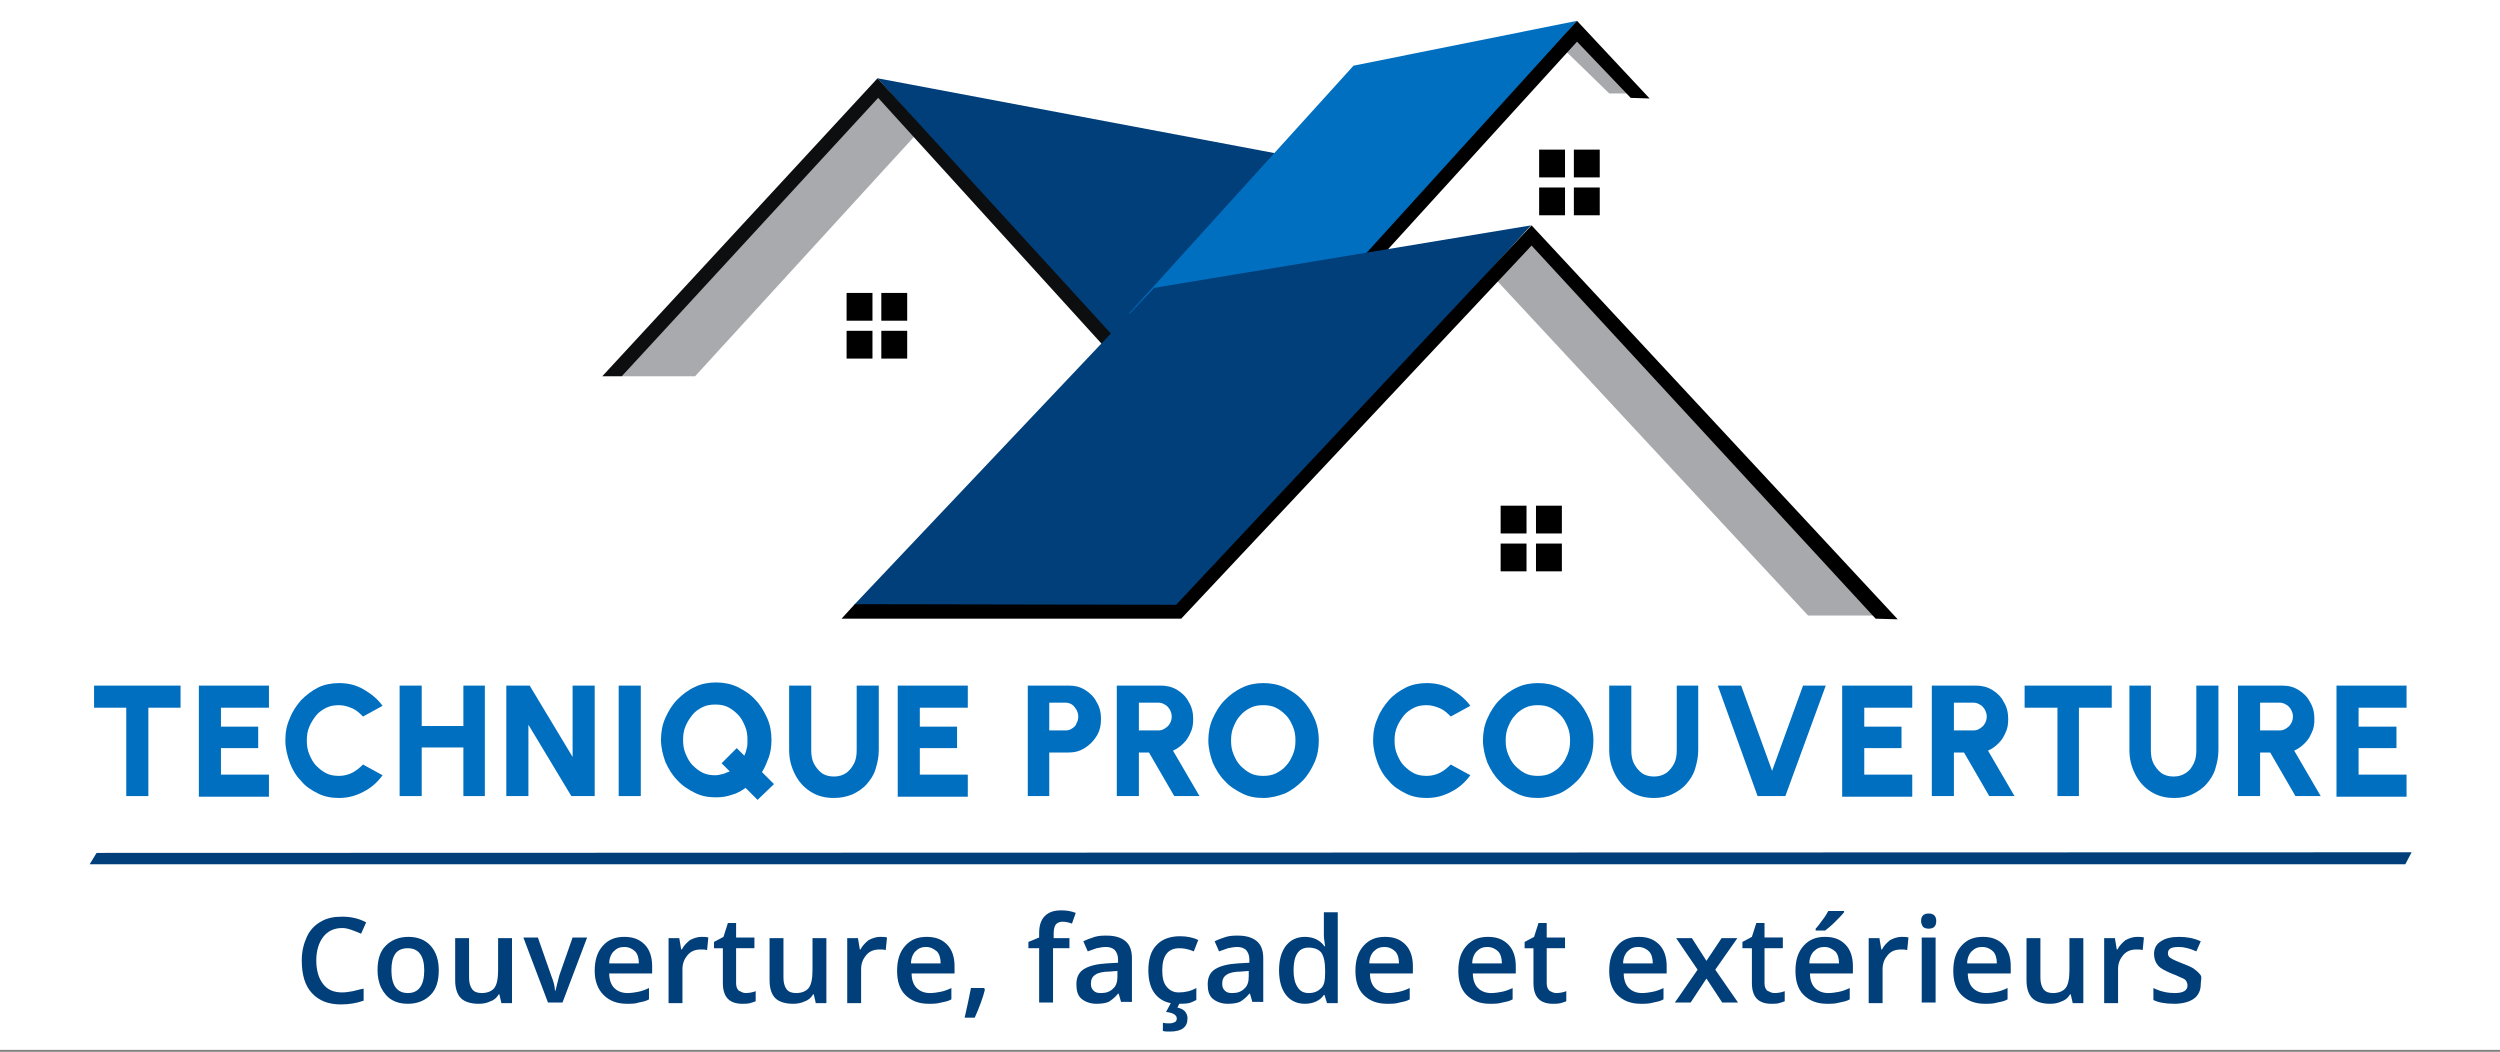
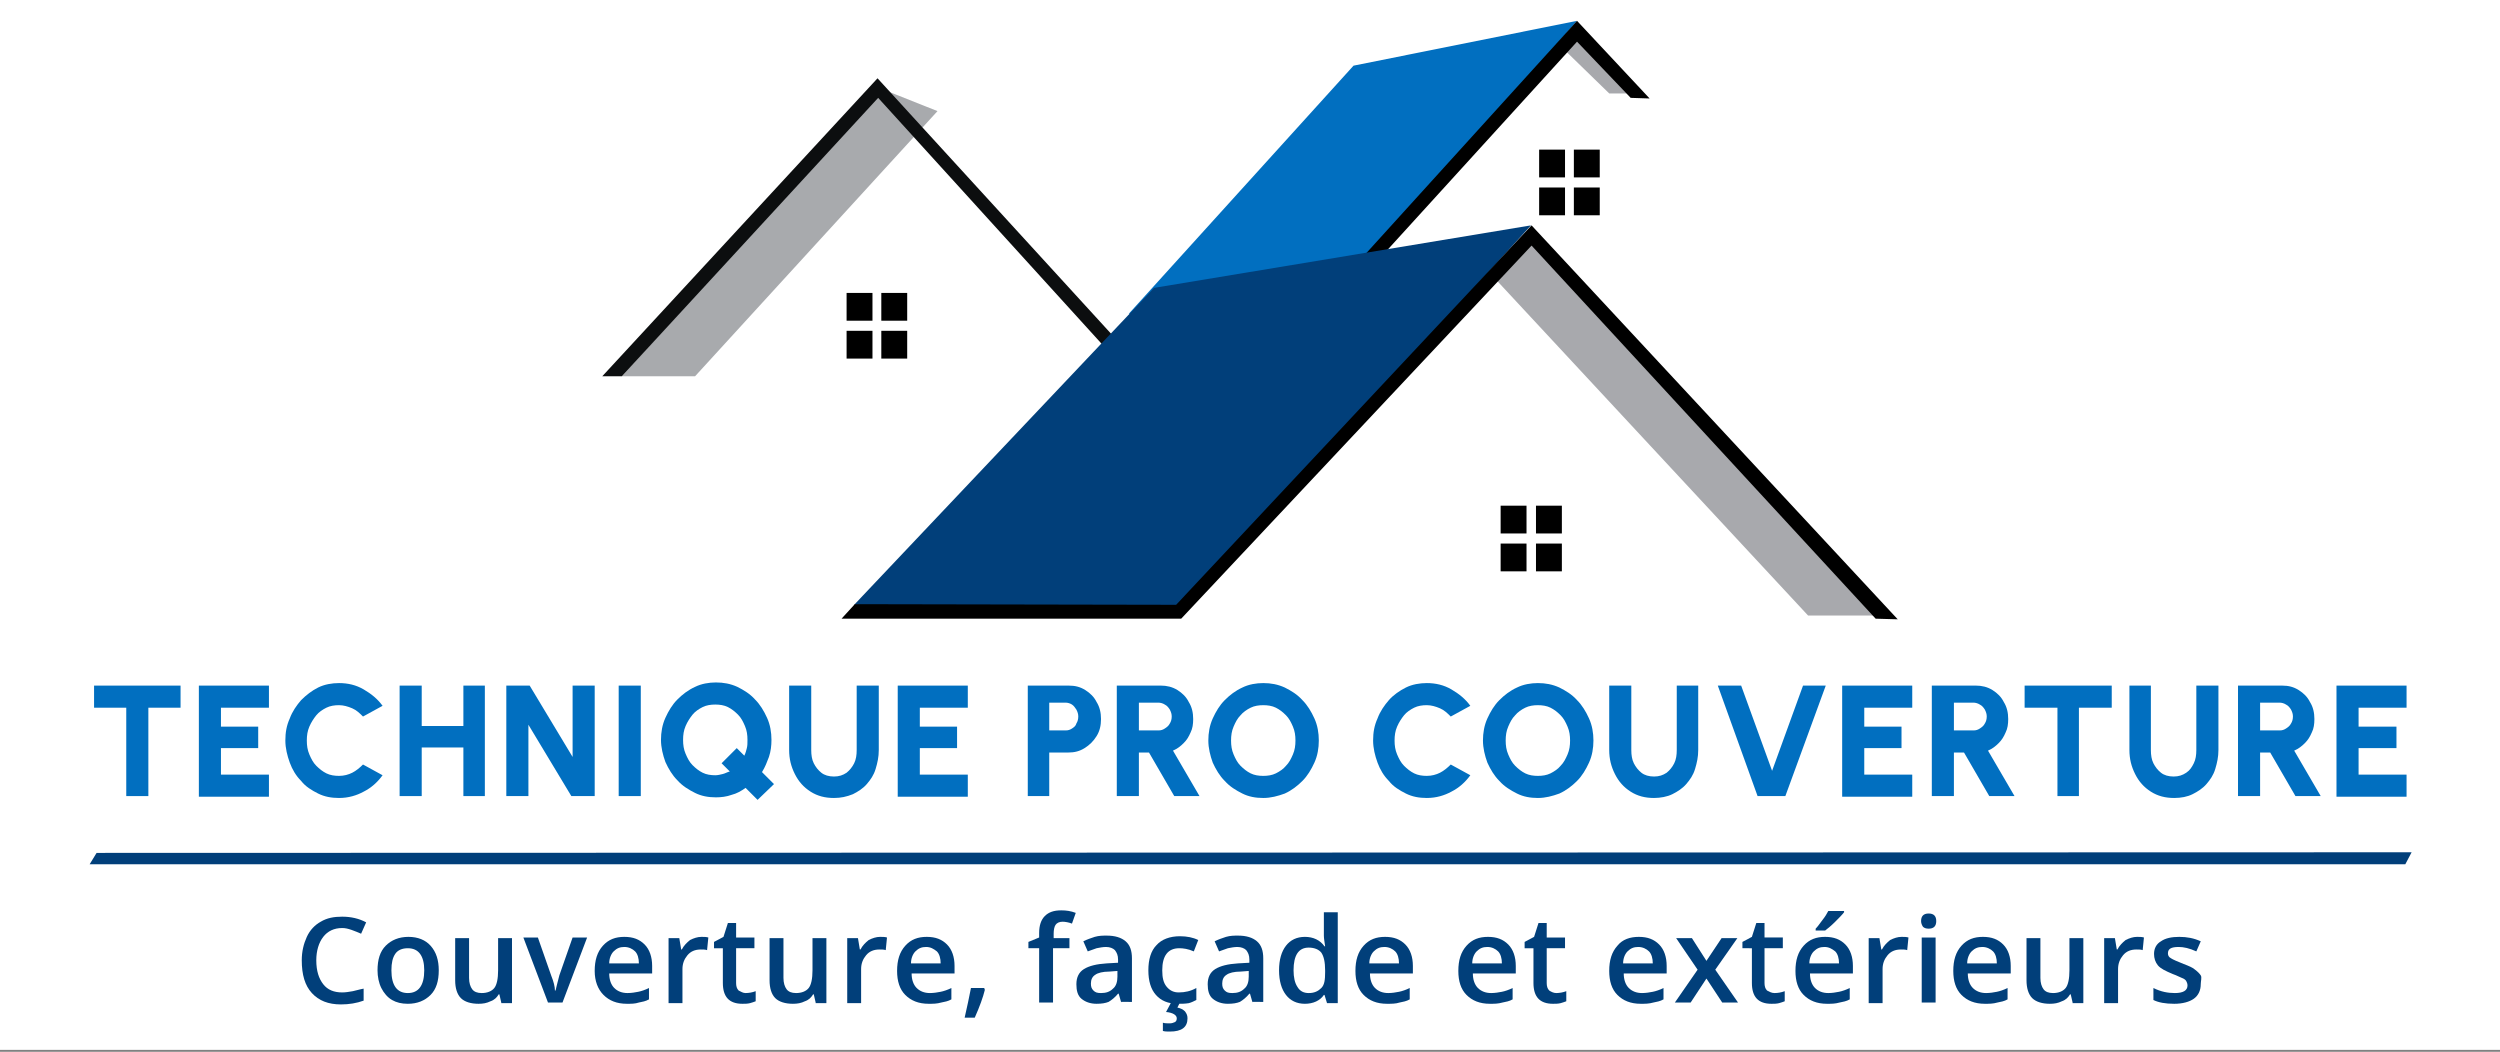
<svg xmlns="http://www.w3.org/2000/svg" version="1.1" x="0px" y="0px" viewBox="0 0 396 166.6" style="enable-background:new 0 0 396 166.6;" xml:space="preserve">
  <rect x="0" y="0" width="396" height="166.6" fill="#808080" stroke="none" />
  <style type="text/css"> .st0{display:none;} .st1{display:inline;fill:#FFFFFF;} .st2{display:inline;} .st3{fill:#A8AAAD;} .st4{fill:#013F7A;} .st5{fill:#0C0E0F;} .st6{fill:#A8A9AD;} .st7{fill:#016FC0;} .st8{display:inline;fill:#013F7A;} .st9{display:inline;fill:#A8A9AD;} .st10{display:inline;fill:#016FC0;} .st11{fill:#FFFFFF;} </style>
  <g id="Calque_2_00000093164589329793079740000018398085663474630785_" class="st0">
    <rect y="-0.3" class="st1" width="396" height="167.2" />
    <g class="st2">
      <g id="XMLID_00000155124452084907326700000008627846017246338965_">
        <polygon id="XMLID_00000182520647882995389280000001058613033362039959_" class="st3" points="113.5,50.2 147.2,16.8 138.4,13.6 101.8,50.2 " />
        <polygon id="XMLID_00000106127596514122911340000004817562188731852711_" class="st4" points="137.7,12 217.5,25.9 180,56.1 " />
        <rect id="XMLID_00000086655510222669723430000017551240295946136452_" x="138.4" y="43.7" width="4" height="4" />
        <rect id="XMLID_00000156579506097193531300000003908357751648569508_" x="132.9" y="43.7" width="4" height="4" />
        <rect id="XMLID_00000039127720723831124000000001619962921944542113_" x="138.4" y="49.2" width="4" height="4" />
        <rect id="XMLID_00000062184282298484647990000013872734314169469089_" x="132.9" y="49.2" width="4" height="4" />
        <g id="XMLID_00000085942970856117735480000000413842470071187363_">
          <polygon id="XMLID_00000014621029071929415210000008913379452933107385_" class="st5" points="102,50.2 137.7,15 174.7,52.5 176.1,51 137.7,12 99.1,50.2 " />
        </g>
      </g>
      <g id="XMLID_00000106123674942363864390000008733253673970197633_">
        <rect id="XMLID_00000127759035383055799820000016490398184976236961_" x="249.2" y="30.3" width="4" height="4" />
        <rect id="XMLID_00000067939349088841238470000003492684325862773917_" x="243.7" y="30.3" width="4" height="4" />
        <rect id="XMLID_00000042697452882379120550000007109978532416683443_" x="249.2" y="36" width="4" height="4" />
        <rect id="XMLID_00000036210937475808229830000010906310871445061276_" x="243.7" y="36" width="4" height="4" />
      </g>
      <polygon id="XMLID_00000057845551427647790490000016081572002114342046_" class="st6" points="285.4,90.9 296.1,90.9 241.4,35.6 235.4,41.2 " />
      <polygon id="XMLID_00000072977558299881012980000007014353536068706223_" class="st6" points="285.4,42.7 274.9,42.7 241.9,10.8 248.7,3.7 285.1,40 " />
      <polygon id="XMLID_00000106846528874069729730000009966820299240274839_" class="st7" points="248.7,3.6 213.3,10.2 177.6,46.6 207,48.5 " />
      <g id="XMLID_00000030466698114388633590000010879194000763751052_">
        <polygon id="XMLID_00000102504572831913900140000017536338724828518071_" points="285.4,43.1 288.4,43.1 248.7,3.6 210.5,42.5 212,43.9 248.7,6.6 " />
      </g>
      <polygon id="XMLID_00000018928043340049575220000015977123127396969374_" class="st4" points="241.4,33.6 181.7,42.4 134,89.4 185.4,90.8 " />
      <g id="XMLID_00000152256898994437283500000012354456123371618474_">
        <g>
          <g id="XMLID_00000155851390363179895480000001468402735707621304_">
            <polygon points="132,91.4 185.9,91.4 241.5,36.6 296.1,91.4 296.4,91.4 296.9,89.1 241.5,33.6 185.1,89.4 134.1,89.3 " />
          </g>
        </g>
      </g>
      <g id="XMLID_00000027591089706853873680000012734367960100024713_">
        <rect id="XMLID_00000134210421476054790150000003807421047706832555_" x="242.3" y="74.9" width="4" height="4" />
        <rect id="XMLID_00000162337784319130597250000012631395991640631224_" x="236.7" y="74.9" width="4" height="4" />
        <rect id="XMLID_00000072965997190273872310000002047836856429895352_" x="242.3" y="80.4" width="4" height="4" />
        <rect id="XMLID_00000153663054963956622480000016843552242361015967_" x="236.7" y="80.4" width="4" height="4" />
      </g>
    </g>
    <g class="st2">
-       <path class="st7" d="M20.9,127.1v-18.9h7c1,0,2,0.3,2.8,0.8s1.5,1.2,2,2.1s0.7,1.8,0.7,2.9s-0.3,2-0.8,2.9s-1.2,1.6-2,2.1 s-1.8,0.8-2.8,0.8h-3.2v7.4h-3.7C20.9,127.2,20.9,127.1,20.9,127.1z M24.7,115.9h2.8c0.4,0,0.8-0.1,1.1-0.3 c0.3-0.2,0.6-0.5,0.8-0.8s0.3-0.7,0.3-1.2c0-0.4-0.1-0.8-0.3-1.1s-0.5-0.6-0.8-0.8s-0.7-0.3-1.1-0.3h-2.8V115.9z" />
+       <path class="st7" d="M20.9,127.1v-18.9h7c1,0,2,0.3,2.8,0.8s1.5,1.2,2,2.1s0.7,1.8,0.7,2.9s-0.3,2-0.8,2.9s-1.2,1.6-2,2.1 s-1.8,0.8-2.8,0.8h-3.2v7.4h-3.7C20.9,127.2,20.9,127.1,20.9,127.1z M24.7,115.9c0.4,0,0.8-0.1,1.1-0.3 c0.3-0.2,0.6-0.5,0.8-0.8s0.3-0.7,0.3-1.2c0-0.4-0.1-0.8-0.3-1.1s-0.5-0.6-0.8-0.8s-0.7-0.3-1.1-0.3h-2.8V115.9z" />
      <path class="st7" d="M36.2,127.1v-18.9h7.5c1,0,2,0.3,2.8,0.8s1.5,1.2,2,2.1s0.7,1.8,0.7,2.9c0,0.8-0.1,1.6-0.4,2.3 c-0.3,0.7-0.7,1.3-1.2,1.9c-0.5,0.5-1.1,0.9-1.8,1.2l4.5,7.8H46l-4.3-7.4H40v7.4h-3.8V127.1z M39.9,115.9h3.3 c0.4,0,0.8-0.1,1.1-0.3c0.3-0.2,0.6-0.5,0.8-0.8s0.3-0.7,0.3-1.2c0-0.4-0.1-0.8-0.3-1.1c-0.2-0.3-0.5-0.6-0.8-0.8 c-0.3-0.2-0.7-0.3-1.1-0.3h-3.3V115.9z" />
      <path class="st7" d="M61.2,127.5c-1.3,0-2.5-0.3-3.6-0.8s-2.1-1.2-3-2.1s-1.5-1.9-2-3.1s-0.7-2.5-0.7-3.8s0.2-2.6,0.7-3.8 s1.2-2.2,2-3.1c0.9-0.9,1.8-1.6,3-2.1s2.3-0.8,3.6-0.8s2.5,0.3,3.6,0.8c1.1,0.5,2.1,1.2,3,2.1s1.5,1.9,2,3.1s0.7,2.5,0.7,3.8 c0,1.4-0.2,2.6-0.7,3.8s-1.1,2.2-2,3.1s-1.8,1.6-3,2.1C63.7,127.2,62.5,127.5,61.2,127.5z M61.2,123.7c0.8,0,1.5-0.2,2.2-0.5 c0.7-0.3,1.3-0.8,1.8-1.3c0.5-0.6,0.9-1.2,1.2-1.9c0.3-0.7,0.4-1.5,0.4-2.3s-0.1-1.6-0.4-2.4c-0.3-0.7-0.7-1.4-1.2-1.9 c-0.5-0.6-1.1-1-1.8-1.3s-1.4-0.5-2.2-0.5s-1.5,0.2-2.2,0.5s-1.3,0.8-1.8,1.3c-0.5,0.6-0.9,1.2-1.2,1.9c-0.3,0.7-0.4,1.5-0.4,2.3 s0.1,1.6,0.4,2.4c0.3,0.7,0.7,1.4,1.2,1.9c0.5,0.6,1.1,1,1.8,1.3C59.7,123.6,60.4,123.7,61.2,123.7z" />
      <path class="st7" d="M86.8,108.2v3.7h-5.6v15.2h-3.7v-15.2H72v-3.7H86.8z" />
      <path class="st7" d="M100.8,108.2h3.7v18.9h-3.7v-8.3h-7.2v8.3h-3.7v-18.9h3.7v6.9h7.2V108.2z" />
      <path class="st7" d="M108.6,127.1v-18.9h3.7v18.9H108.6z" />
      <path class="st7" d="M130.7,108.2v3.7h-5.6v15.2h-3.7v-15.2h-5.6v-3.7H130.7z" />
      <path class="st7" d="M137.5,108.2h4.2l6.9,18.9h-4l-1.1-3.1h-7.8l-1.1,3.1h-4L137.5,108.2z M137.1,120.2h5l-2.5-6.9L137.1,120.2z" />
      <path class="st7" d="M151.2,127.1v-18.9h4l7.4,12.2v-12.2h3.7v18.9h-4l-7.4-12.2v12.2H151.2z" />
      <path class="st7" d="M170,127.1v-18.9h12v3.7h-8.2v3.2h6.4v3.7h-6.4v4.5h8.2v3.7h-12V127.1z" />
      <path class="st7" d="M207.8,127.5c-1.3,0-2.5-0.3-3.6-0.8s-2.1-1.2-3-2.1s-1.5-1.9-2-3.1s-0.7-2.5-0.7-3.8c0-1.4,0.2-2.6,0.7-3.8 s1.1-2.2,2-3.1s1.8-1.6,3-2.1s2.3-0.8,3.6-0.8c1.5,0,2.9,0.4,4.2,1.1s2.4,1.6,3.2,2.8l-3.3,1.8c-0.5-0.6-1.1-1.1-1.8-1.4 c-0.7-0.4-1.5-0.5-2.3-0.5s-1.5,0.2-2.2,0.5s-1.3,0.8-1.8,1.3c-0.5,0.6-0.9,1.2-1.2,1.9s-0.4,1.5-0.4,2.4c0,0.8,0.1,1.6,0.4,2.4 c0.3,0.7,0.7,1.4,1.2,1.9c0.5,0.6,1.1,1,1.8,1.3s1.4,0.5,2.2,0.5s1.6-0.2,2.3-0.5c0.7-0.4,1.3-0.8,1.8-1.4l3.3,1.8 c-0.8,1.2-1.9,2.1-3.2,2.8S209.3,127.5,207.8,127.5z" />
      <path class="st7" d="M226.8,127.5c-1.3,0-2.5-0.3-3.6-0.8s-2.1-1.2-3-2.1s-1.5-1.9-2-3.1s-0.7-2.5-0.7-3.8s0.2-2.6,0.7-3.8 c0.5-1.2,1.2-2.2,2-3.1c0.9-0.9,1.8-1.6,3-2.1s2.3-0.8,3.6-0.8s2.5,0.3,3.6,0.8s2.1,1.2,3,2.1s1.5,1.9,2,3.1s0.7,2.5,0.7,3.8 c0,1.4-0.2,2.6-0.7,3.8s-1.1,2.2-2,3.1s-1.8,1.6-3,2.1C229.3,127.2,228.1,127.5,226.8,127.5z M226.8,123.7c0.8,0,1.5-0.2,2.2-0.5 s1.3-0.8,1.8-1.3c0.5-0.6,0.9-1.2,1.2-1.9c0.3-0.7,0.4-1.5,0.4-2.3s-0.1-1.6-0.4-2.4c-0.3-0.7-0.7-1.4-1.2-1.9s-1.1-1-1.8-1.3 s-1.4-0.5-2.2-0.5s-1.5,0.2-2.2,0.5s-1.3,0.8-1.8,1.3c-0.5,0.6-0.9,1.2-1.2,1.9c-0.3,0.7-0.4,1.5-0.4,2.3s0.1,1.6,0.4,2.4 c0.3,0.7,0.7,1.4,1.2,1.9c0.5,0.6,1.1,1,1.8,1.3C225.3,123.6,226,123.7,226.8,123.7z" />
      <path class="st7" d="M246.6,127.5c-1.5,0-2.8-0.4-4-1.1c-1.1-0.7-2-1.7-2.7-3c-0.6-1.2-1-2.6-1-4.2v-11h3.7v11 c0,0.8,0.2,1.6,0.5,2.3c0.3,0.7,0.8,1.2,1.3,1.6s1.3,0.6,2.1,0.6s1.5-0.2,2.1-0.6s1-0.9,1.3-1.6s0.4-1.4,0.4-2.3v-11h3.7v11 c0,1.1-0.2,2.2-0.5,3.2c-0.4,1-0.9,1.9-1.6,2.6s-1.5,1.3-2.4,1.8S247.7,127.5,246.6,127.5z" />
      <path class="st7" d="M264.3,127.1l-6.9-18.9h4l5.3,14.6l5.3-14.6h3.9l-6.9,18.9H264.3z" />
      <path class="st7" d="M278.8,127.1v-18.9h12v3.7h-8.2v3.2h6.4v3.7h-6.4v4.5h8.2v3.7h-12V127.1z" />
      <path class="st7" d="M294.2,127.1v-18.9h7.5c1,0,2,0.3,2.8,0.8s1.5,1.2,2,2.1s0.7,1.8,0.7,2.9c0,0.8-0.1,1.6-0.4,2.3 c-0.3,0.7-0.7,1.3-1.2,1.9c-0.5,0.5-1.1,0.9-1.8,1.2l4.5,7.8H304l-4.3-7.4H298v7.4h-3.8V127.1z M297.9,115.9h3.3 c0.4,0,0.8-0.1,1.1-0.3c0.3-0.2,0.6-0.5,0.8-0.8c0.2-0.3,0.3-0.7,0.3-1.2c0-0.4-0.1-0.8-0.3-1.1c-0.2-0.3-0.5-0.6-0.8-0.8 s-0.7-0.3-1.1-0.3h-3.3V115.9z" />
      <path class="st7" d="M325,108.2v3.7h-5.6v15.2h-3.7v-15.2h-5.6v-3.7H325z" />
      <path class="st7" d="M335.7,127.5c-1.5,0-2.8-0.4-4-1.1s-2-1.7-2.7-3c-0.6-1.2-1-2.6-1-4.2v-11h3.7v11c0,0.8,0.2,1.6,0.5,2.3 c0.3,0.7,0.8,1.2,1.3,1.6c0.6,0.4,1.3,0.6,2.1,0.6c0.8,0,1.5-0.2,2.1-0.6s1-0.9,1.3-1.6s0.4-1.4,0.4-2.3v-11h3.7v11 c0,1.1-0.2,2.2-0.5,3.2s-0.9,1.9-1.6,2.6s-1.5,1.3-2.4,1.8C337.9,127.2,336.8,127.5,335.7,127.5z" />
      <path class="st7" d="M346.6,127.1v-18.9h7.5c1,0,2,0.3,2.8,0.8s1.5,1.2,2,2.1s0.7,1.8,0.7,2.9c0,0.8-0.1,1.6-0.4,2.3 c-0.3,0.7-0.7,1.3-1.2,1.9c-0.5,0.5-1.1,0.9-1.8,1.2l4.5,7.8h-4.3l-4.3-7.4h-1.7v7.4h-3.8L346.6,127.1L346.6,127.1z M350.3,115.9 h3.3c0.4,0,0.8-0.1,1.1-0.3c0.3-0.2,0.6-0.5,0.8-0.8c0.2-0.3,0.3-0.7,0.3-1.2c0-0.4-0.1-0.8-0.3-1.1c-0.2-0.3-0.5-0.6-0.8-0.8 s-0.7-0.3-1.1-0.3h-3.3V115.9z" />
      <path class="st7" d="M363.4,127.1v-18.9h12v3.7h-8.2v3.2h6.4v3.7h-6.4v4.5h8.2v3.7h-12V127.1z" />
    </g>
    <g class="st2">
      <path class="st4" d="M54.2,149c-1.3,0-2.3,0.5-3,1.4s-1.1,2.1-1.1,3.7c0,1.7,0.4,2.9,1.1,3.8c0.7,0.9,1.7,1.3,3,1.3 c0.6,0,1.1-0.1,1.7-0.2c0.5-0.1,1.1-0.3,1.7-0.4v1.9c-1.1,0.4-2.3,0.6-3.6,0.6c-2,0-3.5-0.6-4.6-1.8s-1.6-2.9-1.6-5.2 c0-1.4,0.3-2.6,0.8-3.7c0.5-1.1,1.3-1.9,2.2-2.4c1-0.6,2.1-0.8,3.4-0.8c1.4,0,2.7,0.3,3.8,0.9l-0.8,1.8c-0.5-0.2-0.9-0.4-1.5-0.6 C55.3,149.1,54.7,149,54.2,149z" />
      <path class="st4" d="M69.5,155.7c0,1.7-0.4,3-1.3,3.9s-2.1,1.4-3.6,1.4c-1,0-1.8-0.2-2.5-0.6c-0.7-0.4-1.3-1.1-1.7-1.9 c-0.4-0.8-0.6-1.8-0.6-2.8c0-1.7,0.4-3,1.3-3.9c0.9-0.9,2.1-1.4,3.6-1.4s2.7,0.5,3.5,1.4C69.1,152.8,69.5,154.1,69.5,155.7z M62,155.7c0,2.4,0.9,3.6,2.6,3.6s2.6-1.2,2.6-3.6c0-2.3-0.9-3.5-2.6-3.5c-0.9,0-1.6,0.3-2,0.9S62,154.6,62,155.7z" />
      <path class="st4" d="M79.4,160.9l-0.3-1.3H79c-0.3,0.5-0.7,0.9-1.3,1.1c-0.6,0.3-1.2,0.4-1.9,0.4c-1.2,0-2.2-0.3-2.8-0.9 s-0.9-1.6-0.9-2.8v-6.7h2.2v6.3c0,0.8,0.2,1.4,0.5,1.8c0.3,0.4,0.8,0.6,1.5,0.6c0.9,0,1.6-0.3,2-0.8s0.6-1.5,0.6-2.8v-5.1h2.2V161 h-1.7L79.4,160.9L79.4,160.9z" />
      <path class="st4" d="M86.8,160.9l-3.9-10.3h2.3l2.1,6c0.4,1,0.6,1.8,0.6,2.4H88c0.1-0.4,0.3-1.3,0.6-2.4l2.1-6H93l-3.9,10.3H86.8z " />
      <path class="st4" d="M99.3,161.1c-1.6,0-2.8-0.5-3.7-1.4c-0.9-0.9-1.3-2.2-1.3-3.8c0-1.7,0.4-3,1.3-4c0.8-1,2-1.4,3.4-1.4 s2.4,0.4,3.2,1.2c0.8,0.8,1.2,2,1.2,3.4v1.2h-6.8c0,1,0.3,1.8,0.8,2.3s1.2,0.8,2.1,0.8c0.6,0,1.2-0.1,1.7-0.2 c0.5-0.1,1.1-0.3,1.7-0.6v1.8c-0.5,0.3-1.1,0.4-1.6,0.5C100.6,161,100,161.1,99.3,161.1z M98.9,152.1c-0.7,0-1.2,0.2-1.7,0.7 c-0.4,0.4-0.7,1.1-0.7,1.9h4.7c0-0.8-0.2-1.5-0.6-1.9C100.1,152.3,99.6,152.1,98.9,152.1z" />
      <path class="st4" d="M111.2,150.4c0.4,0,0.8,0,1.1,0.1l-0.2,2c-0.3-0.1-0.6-0.1-1-0.1c-0.9,0-1.6,0.3-2.1,0.9 c-0.5,0.6-0.8,1.3-0.8,2.2v5.4H106v-10.3h1.7l0.3,1.8h0.1c0.3-0.6,0.8-1.1,1.3-1.5S110.5,150.4,111.2,150.4z" />
      <path class="st4" d="M118.2,159.3c0.5,0,1.1-0.1,1.6-0.3v1.6c-0.2,0.1-0.6,0.2-0.9,0.3c-0.4,0.1-0.8,0.1-1.2,0.1 c-2.1,0-3.1-1.1-3.1-3.3v-5.5h-1.4v-1l1.5-0.8l0.7-2.2h1.3v2.3h2.9v1.7h-2.9v5.5c0,0.5,0.1,0.9,0.4,1.2S117.7,159.3,118.2,159.3z" />
      <path class="st4" d="M129.2,160.9l-0.3-1.3h-0.1c-0.3,0.5-0.7,0.9-1.3,1.1c-0.6,0.3-1.2,0.4-1.9,0.4c-1.2,0-2.2-0.3-2.8-0.9 s-0.9-1.6-0.9-2.8v-6.7h2.2v6.3c0,0.8,0.2,1.4,0.5,1.8c0.3,0.4,0.8,0.6,1.5,0.6c0.9,0,1.6-0.3,2-0.8c0.4-0.5,0.6-1.5,0.6-2.8v-5.1 h2.2V161h-1.7L129.2,160.9L129.2,160.9z" />
      <path class="st4" d="M139.4,150.4c0.4,0,0.8,0,1.1,0.1l-0.2,2c-0.3-0.1-0.6-0.1-1-0.1c-0.9,0-1.6,0.3-2.1,0.9 c-0.5,0.6-0.8,1.3-0.8,2.2v5.4h-2.2v-10.3h1.7l0.3,1.8h0.1c0.3-0.6,0.8-1.1,1.3-1.5C138.2,150.6,138.8,150.4,139.4,150.4z" />
      <path class="st4" d="M147.1,161.1c-1.6,0-2.8-0.5-3.7-1.4s-1.3-2.2-1.3-3.8c0-1.7,0.4-3,1.3-4c0.8-1,2-1.4,3.4-1.4 s2.4,0.4,3.2,1.2s1.2,2,1.2,3.4v1.2h-6.8c0,1,0.3,1.8,0.8,2.3s1.2,0.8,2.1,0.8c0.6,0,1.2-0.1,1.7-0.2c0.5-0.1,1.1-0.3,1.7-0.6v1.8 c-0.5,0.3-1.1,0.4-1.6,0.5C148.4,161,147.8,161.1,147.1,161.1z M146.7,152.1c-0.7,0-1.2,0.2-1.7,0.7c-0.4,0.4-0.7,1.1-0.7,1.9h4.7 c0-0.8-0.2-1.5-0.6-1.9C147.9,152.3,147.4,152.1,146.7,152.1z" />
      <path class="st4" d="M156,158.9c-0.3,1.2-0.8,2.6-1.6,4.4h-1.6c0.4-1.7,0.7-3.2,1-4.7h2.1L156,158.9z" />
      <path class="st4" d="M169.3,152.3h-2.5v8.6h-2.2v-8.6h-1.7v-1l1.7-0.7v-0.7c0-1.2,0.3-2.1,0.9-2.7c0.6-0.6,1.4-0.9,2.6-0.9 c0.8,0,1.5,0.1,2.3,0.4l-0.6,1.7c-0.5-0.2-1.1-0.3-1.5-0.3c-0.5,0-0.9,0.2-1.1,0.5c-0.2,0.3-0.3,0.8-0.3,1.4v0.7h2.5L169.3,152.3 L169.3,152.3z" />
      <path class="st4" d="M177.7,160.9l-0.4-1.4h-0.1c-0.5,0.6-1,1-1.5,1.3s-1.1,0.3-1.9,0.3c-1,0-1.8-0.3-2.4-0.8 c-0.6-0.5-0.8-1.3-0.8-2.3c0-1.1,0.4-1.9,1.2-2.4s2-0.8,3.6-0.9l1.8-0.1v-0.5c0-0.7-0.2-1.1-0.5-1.5c-0.3-0.3-0.8-0.5-1.4-0.5 c-0.5,0-1,0.1-1.5,0.2c-0.5,0.2-0.9,0.3-1.4,0.5l-0.7-1.6c0.6-0.3,1.2-0.5,1.8-0.7c0.7-0.2,1.3-0.2,1.9-0.2c1.3,0,2.3,0.3,3,0.9 c0.7,0.6,1,1.5,1,2.7v6.9h-1.7L177.7,160.9L177.7,160.9z M174.4,159.4c0.8,0,1.4-0.2,1.9-0.7c0.5-0.4,0.7-1.1,0.7-1.9v-0.9 l-1.3,0.1c-1,0-1.8,0.2-2.2,0.5c-0.5,0.3-0.7,0.8-0.7,1.4c0,0.5,0.1,0.8,0.4,1.1C173.5,159.3,173.9,159.4,174.4,159.4z" />
      <path class="st4" d="M186.6,161.1c-1.6,0-2.7-0.5-3.5-1.4s-1.2-2.2-1.2-3.9s0.4-3.1,1.3-4c0.8-0.9,2.1-1.4,3.7-1.4 c1.1,0,2.1,0.2,2.9,0.6l-0.7,1.8c-0.9-0.4-1.7-0.5-2.3-0.5c-1.8,0-2.7,1.2-2.7,3.5c0,1.2,0.2,2,0.7,2.6c0.4,0.6,1.1,0.9,1.9,0.9 c1,0,1.9-0.2,2.8-0.7v1.9c-0.4,0.2-0.8,0.4-1.2,0.5C187.8,161,187.2,161.1,186.6,161.1z M188.1,163.4c0,1.4-0.9,2.1-2.8,2.1 c-0.4,0-0.8,0-1.1-0.1v-1.3c0.3,0.1,0.7,0.1,1.1,0.1c0.3,0,0.6-0.1,0.8-0.2c0.2-0.1,0.3-0.3,0.3-0.6c0-0.5-0.6-0.9-1.7-1l0.8-1.5 h1.4l-0.4,0.8c0.5,0.1,0.9,0.3,1.2,0.6C188,162.6,188.1,163,188.1,163.4z" />
      <path class="st4" d="M198.5,160.9l-0.4-1.4H198c-0.5,0.6-1,1-1.5,1.3s-1.1,0.3-1.9,0.3c-1,0-1.8-0.3-2.4-0.8 c-0.6-0.5-0.8-1.3-0.8-2.3c0-1.1,0.4-1.9,1.2-2.4s2-0.8,3.6-0.9l1.8-0.1v-0.5c0-0.7-0.2-1.1-0.5-1.5c-0.3-0.3-0.8-0.5-1.4-0.5 c-0.5,0-1,0.1-1.5,0.2c-0.5,0.2-0.9,0.3-1.4,0.5l-0.7-1.6c0.6-0.3,1.2-0.5,1.8-0.7c0.7-0.2,1.3-0.2,1.9-0.2c1.3,0,2.3,0.3,3,0.9 c0.7,0.6,1,1.5,1,2.7v6.9h-1.7L198.5,160.9L198.5,160.9z M195.2,159.4c0.8,0,1.4-0.2,1.9-0.7c0.5-0.4,0.7-1.1,0.7-1.9v-0.9 l-1.3,0.1c-1,0-1.8,0.2-2.2,0.5c-0.5,0.3-0.7,0.8-0.7,1.4c0,0.5,0.1,0.8,0.4,1.1C194.3,159.3,194.7,159.4,195.2,159.4z" />
      <path class="st4" d="M206.7,161.1c-1.3,0-2.3-0.5-3-1.4s-1.1-2.2-1.1-3.9s0.4-3,1.1-3.9c0.7-0.9,1.7-1.4,3-1.4s2.4,0.5,3.1,1.5 h0.1c-0.1-0.7-0.2-1.3-0.2-1.7v-3.9h2.2v14.4h-1.7l-0.4-1.3h-0.1C209.1,160.6,208.1,161.1,206.7,161.1z M207.3,159.3 c0.9,0,1.5-0.3,2-0.8s0.6-1.3,0.6-2.5v-0.3c0-1.3-0.2-2.2-0.6-2.8c-0.4-0.5-1.1-0.8-2-0.8c-0.8,0-1.4,0.3-1.8,0.9 c-0.4,0.6-0.6,1.5-0.6,2.7c0,1.1,0.2,2,0.6,2.6C205.9,159,206.5,159.3,207.3,159.3z" />
      <path class="st4" d="M219.8,161.1c-1.6,0-2.8-0.5-3.7-1.4s-1.3-2.2-1.3-3.8c0-1.7,0.4-3,1.3-4c0.8-1,2-1.4,3.4-1.4 s2.4,0.4,3.2,1.2s1.2,2,1.2,3.4v1.2h-6.8c0,1,0.3,1.8,0.8,2.3s1.2,0.8,2.1,0.8c0.6,0,1.2-0.1,1.7-0.2c0.5-0.1,1.1-0.3,1.7-0.6v1.8 c-0.5,0.3-1.1,0.4-1.6,0.5C221.1,161,220.5,161.1,219.8,161.1z M219.4,152.1c-0.7,0-1.2,0.2-1.7,0.7c-0.4,0.4-0.7,1.1-0.7,1.9h4.7 c0-0.8-0.2-1.5-0.6-1.9C220.6,152.3,220.1,152.1,219.4,152.1z" />
      <path class="st4" d="M236,161.1c-1.6,0-2.8-0.5-3.7-1.4s-1.3-2.2-1.3-3.8c0-1.7,0.4-3,1.3-4c0.8-1,2-1.4,3.4-1.4s2.4,0.4,3.2,1.2 s1.2,2,1.2,3.4v1.2h-6.8c0,1,0.3,1.8,0.8,2.3s1.2,0.8,2.1,0.8c0.6,0,1.2-0.1,1.7-0.2c0.5-0.1,1.1-0.3,1.7-0.6v1.8 c-0.5,0.3-1.1,0.4-1.6,0.5C237.3,161,236.7,161.1,236,161.1z M235.6,152.1c-0.7,0-1.2,0.2-1.7,0.7c-0.4,0.4-0.7,1.1-0.7,1.9h4.7 c0-0.8-0.2-1.5-0.6-1.9C236.9,152.3,236.3,152.1,235.6,152.1z" />
      <path class="st4" d="M246.5,159.3c0.5,0,1.1-0.1,1.6-0.3v1.6c-0.2,0.1-0.6,0.2-0.9,0.3c-0.4,0.1-0.8,0.1-1.2,0.1 c-2.1,0-3.1-1.1-3.1-3.3v-5.5h-1.4v-1l1.5-0.8l0.7-2.2h1.3v2.3h2.9v1.7H245v5.5c0,0.5,0.1,0.9,0.4,1.2S246.1,159.3,246.5,159.3z" />
      <path class="st4" d="M259.9,161.1c-1.6,0-2.8-0.5-3.7-1.4c-0.9-0.9-1.3-2.2-1.3-3.8c0-1.7,0.4-3,1.3-4c0.8-1,2-1.4,3.4-1.4 s2.4,0.4,3.2,1.2c0.8,0.8,1.2,2,1.2,3.4v1.2h-6.8c0,1,0.3,1.8,0.8,2.3s1.2,0.8,2.1,0.8c0.6,0,1.2-0.1,1.7-0.2 c0.5-0.1,1.1-0.3,1.7-0.6v1.8c-0.5,0.3-1.1,0.4-1.6,0.5C261.3,161,260.6,161.1,259.9,161.1z M259.5,152.1c-0.7,0-1.2,0.2-1.7,0.7 c-0.4,0.4-0.7,1.1-0.7,1.9h4.7c0-0.8-0.2-1.5-0.6-1.9C260.8,152.3,260.2,152.1,259.5,152.1z" />
      <path class="st4" d="M268.9,155.6l-3.4-5h2.5l2.3,3.6l2.4-3.6h2.5l-3.5,5l3.6,5.2h-2.5l-2.5-3.8l-2.5,3.8h-2.5L268.9,155.6z" />
      <path class="st4" d="M281.1,159.3c0.5,0,1.1-0.1,1.6-0.3v1.6c-0.2,0.1-0.6,0.2-0.9,0.3c-0.4,0.1-0.8,0.1-1.2,0.1 c-2.1,0-3.1-1.1-3.1-3.3v-5.5h-1.4v-1l1.5-0.8l0.7-2.2h1.3v2.3h2.9v1.7h-2.9v5.5c0,0.5,0.1,0.9,0.4,1.2S280.7,159.3,281.1,159.3z" />
      <path class="st4" d="M289.4,161.1c-1.6,0-2.8-0.5-3.7-1.4c-0.9-0.9-1.3-2.2-1.3-3.8c0-1.7,0.4-3,1.3-4c0.8-1,2-1.4,3.4-1.4 s2.4,0.4,3.2,1.2c0.8,0.8,1.2,2,1.2,3.4v1.2h-6.8c0,1,0.3,1.8,0.8,2.3s1.2,0.8,2.1,0.8c0.6,0,1.2-0.1,1.7-0.2 c0.5-0.1,1.1-0.3,1.7-0.6v1.8c-0.5,0.3-1.1,0.4-1.6,0.5C290.7,161,290.1,161.1,289.4,161.1z M289,152.1c-0.7,0-1.2,0.2-1.7,0.7 c-0.4,0.4-0.7,1.1-0.7,1.9h4.7c0-0.8-0.2-1.5-0.6-1.9C290.2,152.3,289.7,152.1,289,152.1z M287.6,149.4v-0.2 c0.4-0.4,0.7-0.9,1.1-1.4s0.7-1,0.9-1.4h2.5v0.2c-0.3,0.4-0.8,0.9-1.4,1.5s-1.2,1.1-1.6,1.4h-1.5V149.4z" />
      <path class="st4" d="M301.3,150.4c0.4,0,0.8,0,1.1,0.1l-0.2,2c-0.3-0.1-0.6-0.1-1-0.1c-0.9,0-1.6,0.3-2.1,0.9 c-0.5,0.6-0.8,1.3-0.8,2.2v5.4h-2.2v-10.3h1.7l0.3,1.8h0.1c0.3-0.6,0.8-1.1,1.3-1.5S300.6,150.4,301.3,150.4z" />
      <path class="st4" d="M304.3,147.9c0-0.4,0.1-0.7,0.3-0.9s0.5-0.3,0.9-0.3s0.7,0.1,0.9,0.3c0.2,0.2,0.3,0.5,0.3,0.9 s-0.1,0.7-0.3,0.9c-0.2,0.2-0.5,0.3-0.9,0.3s-0.7-0.1-0.9-0.3S304.3,148.3,304.3,147.9z M306.6,160.9h-2.2v-10.3h2.2V160.9z" />
      <path class="st4" d="M314.4,161.1c-1.6,0-2.8-0.5-3.7-1.4c-0.9-0.9-1.3-2.2-1.3-3.8c0-1.7,0.4-3,1.3-4c0.8-1,2-1.4,3.4-1.4 s2.4,0.4,3.2,1.2c0.8,0.8,1.2,2,1.2,3.4v1.2h-6.8c0,1,0.3,1.8,0.8,2.3s1.2,0.8,2.1,0.8c0.6,0,1.2-0.1,1.7-0.2 c0.5-0.1,1.1-0.3,1.7-0.6v1.8c-0.5,0.3-1.1,0.4-1.6,0.5C315.7,161,315.1,161.1,314.4,161.1z M314,152.1c-0.7,0-1.2,0.2-1.7,0.7 c-0.4,0.4-0.7,1.1-0.7,1.9h4.7c0-0.8-0.2-1.5-0.6-1.9C315.2,152.3,314.7,152.1,314,152.1z" />
      <path class="st4" d="M328.3,160.9l-0.3-1.3h-0.1c-0.3,0.5-0.7,0.9-1.3,1.1c-0.6,0.3-1.2,0.4-1.9,0.4c-1.2,0-2.2-0.3-2.8-0.9 c-0.6-0.6-0.9-1.6-0.9-2.8v-6.7h2.2v6.3c0,0.8,0.2,1.4,0.5,1.8c0.3,0.4,0.8,0.6,1.5,0.6c0.9,0,1.6-0.3,2-0.8s0.6-1.5,0.6-2.8v-5.1 h2.2V161h-1.7L328.3,160.9L328.3,160.9z" />
      <path class="st4" d="M338.5,150.4c0.4,0,0.8,0,1.1,0.1l-0.2,2c-0.3-0.1-0.6-0.1-1-0.1c-0.9,0-1.6,0.3-2.1,0.9 c-0.5,0.6-0.8,1.3-0.8,2.2v5.4h-2.2v-10.3h1.7l0.3,1.8h0.1c0.3-0.6,0.8-1.1,1.3-1.5C337.3,150.6,337.9,150.4,338.5,150.4z" />
      <path class="st4" d="M348.6,158c0,1-0.4,1.8-1.1,2.3s-1.8,0.8-3.1,0.8c-1.4,0-2.5-0.2-3.3-0.6v-1.9c1.2,0.6,2.3,0.8,3.4,0.8 c1.3,0,2-0.4,2-1.2c0-0.3-0.1-0.5-0.2-0.7s-0.4-0.4-0.7-0.5s-0.8-0.4-1.4-0.6c-1.2-0.5-2-0.9-2.4-1.4s-0.6-1.1-0.6-1.8 c0-0.9,0.4-1.6,1.1-2c0.7-0.5,1.7-0.7,2.9-0.7c1.2,0,2.3,0.2,3.4,0.7l-0.7,1.6c-1.1-0.5-2-0.7-2.8-0.7c-1.2,0-1.7,0.3-1.7,1 c0,0.3,0.2,0.6,0.5,0.8s1,0.5,2,0.9c0.8,0.3,1.5,0.6,1.8,0.9c0.4,0.3,0.7,0.6,0.9,0.9C348.5,157,348.6,157.5,348.6,158z" />
    </g>
    <polyline id="XMLID_00000058556687837149871610000011148137662057744781_" class="st8" points="19.3,137.1 377.8,137.1 376.7,138.9 18.2,138.9 " />
  </g>
  <g id="Calque_3">
    <g class="st0">
      <g id="XMLID_00000088124292892103040550000012410818291457010581_" class="st2">
        <polygon id="XMLID_00000042700483889699977950000014046866215961089420_" class="st3" points="146.4,348.3 180.1,314.9 171.3,311.7 134.7,348.3 " />
        <polygon id="XMLID_00000148647684948061211590000008813120711390068100_" class="st4" points="170.6,310.1 250.4,324 212.9,354.2 " />
        <rect id="XMLID_00000060741936015120628200000013871577081854877616_" x="171.3" y="341.8" transform="matrix(-1 -4.683999e-11 4.683999e-11 -1 346.542 687.541)" width="4" height="4" />
        <rect id="XMLID_00000170972911208227010530000017785377350361904026_" x="165.7" y="341.8" transform="matrix(-1 -4.729029e-11 4.729029e-11 -1 335.399 687.541)" width="4" height="4" />
        <rect id="XMLID_00000170266608283865762410000004411512712142521278_" x="171.3" y="347.3" transform="matrix(-1 -4.683999e-11 4.683999e-11 -1 346.542 698.684)" width="4" height="4" />
        <rect id="XMLID_00000111909412119907438550000001883273523365659273_" x="165.7" y="347.3" transform="matrix(-1 -4.729029e-11 4.729029e-11 -1 335.399 698.684)" width="4" height="4" />
        <g id="XMLID_00000023260960173993081330000006246213168378448310_">
          <polygon id="XMLID_00000099625918623409929450000011048139117089402279_" class="st5" points="134.9,348.3 170.6,313.1 207.5,350.6 209,349.1 170.6,310.1 131.9,348.3 " />
        </g>
      </g>
      <g id="XMLID_00000091700328753351677580000013561140304867309455_" class="st2">
        <rect id="XMLID_00000103243765949105991320000011338668376984151475_" x="282.1" y="328.5" transform="matrix(-1 -4.503876e-11 4.503876e-11 -1 568.173 660.995)" width="4" height="4" />
        <rect id="XMLID_00000020366035411380462590000001653090178108663704_" x="276.5" y="328.5" transform="matrix(-1 -4.503876e-11 4.503876e-11 -1 557.031 660.995)" width="4" height="4" />
        <rect id="XMLID_00000147189359949740610320000000187336714856295057_" x="282.1" y="334" transform="matrix(-1 -4.503876e-11 4.503876e-11 -1 568.173 672.138)" width="4" height="4" />
        <rect id="XMLID_00000011739403976292193910000007647582014580806566_" x="276.5" y="334" transform="matrix(-1 -4.503876e-11 4.503876e-11 -1 557.031 672.138)" width="4" height="4" />
      </g>
      <polygon id="XMLID_00000014593577798610909550000001610330520940674450_" class="st9" points="318.3,389 329,389 274.2,333.7 268.3,339.3 " />
      <polygon id="XMLID_00000036224793475868176440000008228280270759414455_" class="st9" points="318.3,340.8 307.8,340.8 274.7,308.9 281.6,301.9 317.9,338.1 " />
      <polygon id="XMLID_00000010995155399620209890000017337876720785677486_" class="st10" points="281.6,301.7 246.2,308.3 210.5,344.7 239.9,346.6 " />
      <g id="XMLID_00000083809136494813173870000001117020817655833007_" class="st2">
        <polygon id="XMLID_00000102517672569890554260000008810061969350324366_" points="318.3,341.2 321.3,341.2 281.6,301.7 243.4,340.6 244.9,342.1 281.6,304.7 " />
      </g>
      <polygon id="XMLID_00000075154918515175679220000000238127624591517319_" class="st8" points="274.2,331.7 214.5,340.5 166.9,387.5 218.3,388.9 " />
      <g id="XMLID_00000142857451948636992980000012595890570687766154_" class="st2">
        <g>
          <g id="XMLID_00000029031349711757855490000004114186467914477443_">
            <polygon points="164.8,389.6 218.8,389.6 274.3,334.8 328.9,389.6 329.3,389.6 329.8,387.2 274.3,331.7 217.9,387.5 167,387.4 " />
          </g>
        </g>
      </g>
      <g id="XMLID_00000082349473726958800450000007337362344673998258_" class="st2">
        <rect id="XMLID_00000103954363866109495070000000718173461837170053_" x="275.1" y="373" transform="matrix(-1 -4.503876e-11 4.503876e-11 -1 554.21 750.031)" width="4" height="4" />
        <rect id="XMLID_00000154398213293759574920000006290433418208344723_" x="269.5" y="373" transform="matrix(-1 -4.774104e-11 4.774104e-11 -1 543.067 750.031)" width="4" height="4" />
        <rect id="XMLID_00000036240384113075476230000015652539405694100113_" x="275.1" y="378.6" transform="matrix(-1 -4.503876e-11 4.503876e-11 -1 554.21 761.174)" width="4" height="4" />
        <rect id="XMLID_00000183212845674692634350000004052960986277008773_" x="269.5" y="378.6" transform="matrix(-1 -4.774104e-11 4.774104e-11 -1 543.067 761.174)" width="4" height="4" />
      </g>
    </g>
    <rect y="-0.1" class="st11" width="396" height="166.4" />
    <g>
      <path class="st7" d="M28.6,108.6v3.5h-5.1v14H20v-14h-5.1v-3.5H28.6z" />
      <path class="st7" d="M31.5,126.1v-17.5h11.1v3.5h-7.6v3h5.9v3.4h-5.9v4.2h7.6v3.5H31.5z" />
      <path class="st7" d="M53.7,126.4c-1.2,0-2.3-0.2-3.3-0.7c-1-0.5-2-1.1-2.7-2c-0.8-0.8-1.4-1.8-1.8-2.9c-0.4-1.1-0.7-2.3-0.7-3.5 c0-1.3,0.2-2.4,0.7-3.5c0.4-1.1,1.1-2.1,1.8-2.9c0.8-0.8,1.7-1.5,2.7-2c1-0.5,2.2-0.7,3.3-0.7c1.4,0,2.7,0.3,3.9,1 c1.2,0.7,2.2,1.5,3,2.6l-3.1,1.7c-0.5-0.5-1-1-1.7-1.3s-1.4-0.5-2.1-0.5c-0.7,0-1.4,0.1-2,0.4s-1.2,0.7-1.6,1.2s-0.8,1.1-1.1,1.8 c-0.3,0.7-0.4,1.4-0.4,2.2c0,0.8,0.1,1.5,0.4,2.2c0.3,0.7,0.6,1.3,1.1,1.8s1,0.9,1.6,1.2s1.3,0.4,2,0.4c0.8,0,1.5-0.2,2.1-0.5 s1.2-0.8,1.7-1.3l3.1,1.7c-0.8,1.1-1.8,2-3,2.6C56.5,126,55.2,126.4,53.7,126.4z" />
      <path class="st7" d="M73.4,108.6h3.4v17.5h-3.4v-7.7h-6.6v7.7h-3.5v-17.5h3.5v6.4h6.6V108.6z" />
      <path class="st7" d="M80.2,126.1v-17.5h3.7l6.8,11.3v-11.3h3.5v17.5h-3.7l-6.8-11.3v11.3H80.2z" />
      <path class="st7" d="M98,126.1v-17.5h3.5v17.5H98z" />
      <path class="st7" d="M120,126.7l-1.9-1.9c-0.7,0.5-1.4,0.9-2.2,1.1c-0.8,0.3-1.7,0.4-2.5,0.4c-1.2,0-2.3-0.2-3.3-0.7 c-1-0.5-2-1.1-2.8-2c-0.8-0.8-1.4-1.8-1.9-2.9c-0.4-1.1-0.7-2.3-0.7-3.5c0-1.2,0.2-2.4,0.7-3.5c0.5-1.1,1.1-2.1,1.9-2.9 c0.8-0.8,1.7-1.5,2.8-2c1-0.5,2.2-0.7,3.3-0.7c1.2,0,2.3,0.2,3.4,0.7c1,0.5,2,1.1,2.8,2c0.8,0.8,1.4,1.8,1.9,2.9s0.7,2.3,0.7,3.5 c0,0.9-0.1,1.8-0.4,2.7c-0.3,0.8-0.6,1.6-1.1,2.4l1.9,1.9L120,126.7z M113.3,122.8c0.4,0,0.8-0.1,1.2-0.2c0.4-0.1,0.7-0.3,1.1-0.4 l-1.3-1.3l2.4-2.4l1.2,1.2c0.2-0.4,0.3-0.8,0.4-1.2s0.1-0.8,0.1-1.3c0-0.8-0.1-1.5-0.4-2.2c-0.3-0.7-0.6-1.3-1.1-1.8 s-1-0.9-1.6-1.2c-0.6-0.3-1.3-0.4-2-0.4c-0.7,0-1.4,0.1-2,0.4s-1.2,0.7-1.6,1.2s-0.8,1.1-1.1,1.8c-0.3,0.7-0.4,1.4-0.4,2.2 c0,0.8,0.1,1.5,0.4,2.2c0.3,0.7,0.6,1.3,1.1,1.8s1,0.9,1.6,1.2C111.9,122.7,112.6,122.8,113.3,122.8z" />
      <path class="st7" d="M132.1,126.4c-1.4,0-2.6-0.3-3.7-1c-1.1-0.7-1.9-1.6-2.5-2.8s-0.9-2.4-0.9-3.8v-10.2h3.5v10.2 c0,0.8,0.1,1.5,0.4,2.1c0.3,0.6,0.7,1.1,1.2,1.5c0.5,0.4,1.2,0.6,2,0.6c0.8,0,1.4-0.2,2-0.6c0.5-0.4,0.9-0.9,1.2-1.5 c0.3-0.6,0.4-1.3,0.4-2.1v-10.2h3.5v10.2c0,1.1-0.2,2-0.5,3s-0.8,1.7-1.4,2.4c-0.6,0.7-1.4,1.2-2.2,1.6 C134.1,126.2,133.2,126.4,132.1,126.4z" />
      <path class="st7" d="M142.2,126.1v-17.5h11.1v3.5h-7.6v3h5.9v3.4h-5.9v4.2h7.6v3.5H142.2z" />
      <path class="st7" d="M162.8,126.1v-17.5h6.5c1,0,1.8,0.2,2.6,0.7c0.8,0.5,1.4,1.1,1.8,1.9c0.5,0.8,0.7,1.7,0.7,2.7 c0,1-0.2,1.9-0.7,2.7c-0.5,0.8-1.1,1.4-1.9,1.9c-0.8,0.5-1.6,0.7-2.6,0.7h-3v6.9H162.8z M166.2,115.7h2.6c0.4,0,0.7-0.1,1-0.3 s0.6-0.4,0.7-0.8c0.2-0.3,0.3-0.7,0.3-1.1c0-0.4-0.1-0.7-0.3-1.1c-0.2-0.3-0.4-0.6-0.7-0.8c-0.3-0.2-0.7-0.3-1-0.3h-2.6V115.7z" />
      <path class="st7" d="M176.9,126.1v-17.5h7c0.9,0,1.8,0.2,2.6,0.7c0.8,0.5,1.4,1.1,1.8,1.9c0.5,0.8,0.7,1.7,0.7,2.7 c0,0.8-0.1,1.5-0.4,2.1c-0.3,0.7-0.6,1.2-1.1,1.7c-0.5,0.5-1,0.9-1.7,1.2l4.2,7.2h-4l-4-6.9h-1.6v6.9H176.9z M180.4,115.7h3.1 c0.4,0,0.7-0.1,1-0.3s0.6-0.4,0.8-0.8c0.2-0.3,0.3-0.7,0.3-1.1c0-0.4-0.1-0.7-0.3-1.1c-0.2-0.3-0.4-0.6-0.8-0.8 c-0.3-0.2-0.7-0.3-1-0.3h-3.1V115.7z" />
      <path class="st7" d="M200.1,126.4c-1.2,0-2.3-0.2-3.3-0.7c-1-0.5-2-1.1-2.8-2c-0.8-0.8-1.4-1.8-1.9-2.9c-0.4-1.1-0.7-2.3-0.7-3.5 s0.2-2.4,0.7-3.5c0.5-1.1,1.1-2.1,1.9-2.9c0.8-0.8,1.7-1.5,2.8-2c1-0.5,2.2-0.7,3.3-0.7c1.2,0,2.3,0.2,3.4,0.7c1,0.5,2,1.1,2.8,2 c0.8,0.8,1.4,1.8,1.9,2.9s0.7,2.3,0.7,3.5s-0.2,2.4-0.7,3.5s-1.1,2.1-1.9,2.9c-0.8,0.8-1.7,1.5-2.8,2 C202.4,126.1,201.3,126.4,200.1,126.4z M200.1,122.9c0.7,0,1.4-0.1,2-0.4s1.2-0.7,1.6-1.2c0.5-0.5,0.8-1.1,1.1-1.8 c0.3-0.7,0.4-1.4,0.4-2.2s-0.1-1.5-0.4-2.2c-0.3-0.7-0.6-1.3-1.1-1.8c-0.5-0.5-1-0.9-1.6-1.2c-0.6-0.3-1.3-0.4-2-0.4 s-1.4,0.1-2,0.4c-0.6,0.3-1.2,0.7-1.6,1.2c-0.5,0.5-0.8,1.1-1.1,1.8c-0.3,0.7-0.4,1.4-0.4,2.2s0.1,1.5,0.4,2.2 c0.3,0.7,0.6,1.3,1.1,1.8c0.5,0.5,1,0.9,1.6,1.2S199.4,122.9,200.1,122.9z" />
      <path class="st7" d="M226,126.4c-1.2,0-2.3-0.2-3.3-0.7c-1-0.5-2-1.1-2.7-2c-0.8-0.8-1.4-1.8-1.8-2.9c-0.4-1.1-0.7-2.3-0.7-3.5 c0-1.3,0.2-2.4,0.7-3.5c0.4-1.1,1.1-2.1,1.8-2.9s1.7-1.5,2.7-2c1-0.5,2.2-0.7,3.3-0.7c1.4,0,2.7,0.3,3.9,1c1.2,0.7,2.2,1.5,3,2.6 l-3.1,1.7c-0.5-0.5-1-1-1.7-1.3s-1.4-0.5-2.1-0.5c-0.7,0-1.4,0.1-2,0.4s-1.2,0.7-1.6,1.2s-0.8,1.1-1.1,1.8s-0.4,1.4-0.4,2.2 c0,0.8,0.1,1.5,0.4,2.2c0.3,0.7,0.6,1.3,1.1,1.8s1,0.9,1.6,1.2s1.3,0.4,2,0.4c0.8,0,1.5-0.2,2.1-0.5s1.2-0.8,1.7-1.3l3.1,1.7 c-0.8,1.1-1.8,2-3,2.6C228.8,126,227.5,126.4,226,126.4z" />
      <path class="st7" d="M243.6,126.4c-1.2,0-2.3-0.2-3.3-0.7c-1-0.5-2-1.1-2.8-2c-0.8-0.8-1.4-1.8-1.9-2.9c-0.4-1.1-0.7-2.3-0.7-3.5 s0.2-2.4,0.7-3.5c0.5-1.1,1.1-2.1,1.9-2.9c0.8-0.8,1.7-1.5,2.8-2c1-0.5,2.2-0.7,3.3-0.7c1.2,0,2.3,0.2,3.4,0.7c1,0.5,2,1.1,2.8,2 c0.8,0.8,1.4,1.8,1.9,2.9s0.7,2.3,0.7,3.5s-0.2,2.4-0.7,3.5s-1.1,2.1-1.9,2.9c-0.8,0.8-1.7,1.5-2.8,2 C245.9,126.1,244.8,126.4,243.6,126.4z M243.6,122.9c0.7,0,1.4-0.1,2-0.4s1.2-0.7,1.6-1.2c0.5-0.5,0.8-1.1,1.1-1.8 c0.3-0.7,0.4-1.4,0.4-2.2s-0.1-1.5-0.4-2.2c-0.3-0.7-0.6-1.3-1.1-1.8c-0.5-0.5-1-0.9-1.6-1.2c-0.6-0.3-1.3-0.4-2-0.4 s-1.4,0.1-2,0.4c-0.6,0.3-1.2,0.7-1.6,1.2c-0.5,0.5-0.8,1.1-1.1,1.8c-0.3,0.7-0.4,1.4-0.4,2.2s0.1,1.5,0.4,2.2 c0.3,0.7,0.6,1.3,1.1,1.8c0.5,0.5,1,0.9,1.6,1.2S242.9,122.9,243.6,122.9z" />
      <path class="st7" d="M262,126.4c-1.4,0-2.6-0.3-3.7-1c-1.1-0.7-1.9-1.6-2.5-2.8s-0.9-2.4-0.9-3.8v-10.2h3.5v10.2 c0,0.8,0.1,1.5,0.4,2.1c0.3,0.6,0.7,1.1,1.2,1.5c0.5,0.4,1.2,0.6,2,0.6c0.8,0,1.4-0.2,2-0.6c0.5-0.4,0.9-0.9,1.2-1.5 c0.3-0.6,0.4-1.3,0.4-2.1v-10.2h3.4v10.2c0,1.1-0.2,2-0.5,3s-0.8,1.7-1.4,2.4c-0.6,0.7-1.4,1.2-2.2,1.6S263,126.4,262,126.4z" />
      <path class="st7" d="M278.4,126.1l-6.3-17.5h3.7l4.9,13.5l4.9-13.5h3.6l-6.4,17.5H278.4z" />
      <path class="st7" d="M291.8,126.1v-17.5h11.1v3.5h-7.6v3h5.9v3.4h-5.9v4.2h7.6v3.5H291.8z" />
      <path class="st7" d="M306,126.1v-17.5h7c0.9,0,1.8,0.2,2.6,0.7s1.4,1.1,1.8,1.9c0.5,0.8,0.7,1.7,0.7,2.7c0,0.8-0.1,1.5-0.4,2.1 c-0.3,0.7-0.6,1.2-1.1,1.7c-0.5,0.5-1,0.9-1.7,1.2l4.2,7.2h-4l-4-6.9h-1.6v6.9H306z M309.5,115.7h3.1c0.4,0,0.7-0.1,1-0.3 s0.6-0.4,0.8-0.8c0.2-0.3,0.3-0.7,0.3-1.1c0-0.4-0.1-0.7-0.3-1.1c-0.2-0.3-0.4-0.6-0.8-0.8c-0.3-0.2-0.7-0.3-1-0.3h-3.1V115.7z" />
      <path class="st7" d="M334.5,108.6v3.5h-5.2v14h-3.4v-14h-5.2v-3.5H334.5z" />
      <path class="st7" d="M344.4,126.4c-1.4,0-2.6-0.3-3.7-1c-1.1-0.7-1.9-1.6-2.5-2.8s-0.9-2.4-0.9-3.8v-10.2h3.4v10.2 c0,0.8,0.1,1.5,0.4,2.1c0.3,0.6,0.7,1.1,1.2,1.5c0.5,0.4,1.2,0.6,2,0.6c0.8,0,1.4-0.2,2-0.6s0.9-0.9,1.2-1.5 c0.3-0.6,0.4-1.3,0.4-2.1v-10.2h3.5v10.2c0,1.1-0.2,2-0.5,3s-0.8,1.7-1.4,2.4c-0.6,0.7-1.4,1.2-2.2,1.6 C346.5,126.2,345.5,126.4,344.4,126.4z" />
      <path class="st7" d="M354.5,126.1v-17.5h7c1,0,1.8,0.2,2.6,0.7c0.8,0.5,1.4,1.1,1.8,1.9c0.5,0.8,0.7,1.7,0.7,2.7 c0,0.8-0.1,1.5-0.4,2.1c-0.3,0.7-0.6,1.2-1.1,1.7c-0.5,0.5-1,0.9-1.7,1.2l4.2,7.2h-4l-4-6.9H358v6.9H354.5z M358,115.7h3.1 c0.4,0,0.7-0.1,1-0.3s0.6-0.4,0.8-0.8c0.2-0.3,0.3-0.7,0.3-1.1c0-0.4-0.1-0.7-0.3-1.1c-0.2-0.3-0.4-0.6-0.8-0.8 c-0.3-0.2-0.7-0.3-1-0.3H358V115.7z" />
      <path class="st7" d="M370.1,126.1v-17.5h11.1v3.5h-7.6v3h6v3.4h-6v4.2h7.6v3.5H370.1z" />
    </g>
    <g>
      <path class="st4" d="M54.2,147c-1.3,0-2.3,0.5-3,1.4c-0.7,0.9-1.1,2.2-1.1,3.7c0,1.7,0.4,2.9,1.1,3.8c0.7,0.9,1.7,1.3,3,1.3 c0.6,0,1.1-0.1,1.7-0.2c0.5-0.1,1.1-0.3,1.7-0.4v1.9c-1.1,0.4-2.3,0.6-3.6,0.6c-2,0-3.5-0.6-4.6-1.8c-1.1-1.2-1.6-2.9-1.6-5.2 c0-1.4,0.3-2.6,0.8-3.7c0.5-1.1,1.3-1.9,2.2-2.4c1-0.6,2.1-0.8,3.4-0.8c1.4,0,2.7,0.3,3.8,0.9l-0.8,1.8c-0.5-0.2-0.9-0.4-1.5-0.6 S54.7,147,54.2,147z" />
      <path class="st4" d="M69.5,153.7c0,1.7-0.4,3-1.3,3.9c-0.9,0.9-2.1,1.4-3.6,1.4c-1,0-1.8-0.2-2.5-0.6c-0.7-0.4-1.3-1.1-1.7-1.9 c-0.4-0.8-0.6-1.8-0.6-2.8c0-1.7,0.4-3,1.3-3.9s2.1-1.4,3.6-1.4c1.5,0,2.7,0.5,3.5,1.4C69.1,150.8,69.5,152.1,69.5,153.7z M62,153.7c0,2.4,0.9,3.6,2.6,3.6c1.7,0,2.6-1.2,2.6-3.6c0-2.3-0.9-3.5-2.6-3.5c-0.9,0-1.6,0.3-2,0.9 C62.2,151.7,62,152.5,62,153.7z" />
      <path class="st4" d="M79.4,158.8l-0.3-1.3H79c-0.3,0.5-0.7,0.9-1.3,1.1c-0.6,0.3-1.2,0.4-1.9,0.4c-1.2,0-2.2-0.3-2.8-0.9 c-0.6-0.6-0.9-1.6-0.9-2.8v-6.7h2.2v6.3c0,0.8,0.2,1.4,0.5,1.8c0.3,0.4,0.8,0.6,1.5,0.6c0.9,0,1.6-0.3,2-0.8 c0.4-0.5,0.6-1.5,0.6-2.8v-5.1h2.2v10.3H79.4z" />
      <path class="st4" d="M86.8,158.8l-3.9-10.3h2.3l2.1,6c0.4,1,0.6,1.8,0.6,2.4H88c0.1-0.4,0.3-1.3,0.6-2.4l2.1-6H93l-3.9,10.3H86.8z " />
      <path class="st4" d="M99.3,159c-1.6,0-2.8-0.5-3.7-1.4c-0.9-0.9-1.4-2.2-1.4-3.8c0-1.7,0.4-3,1.3-4s2-1.4,3.4-1.4 c1.4,0,2.4,0.4,3.2,1.2c0.8,0.8,1.2,2,1.2,3.4v1.2h-6.8c0,1,0.3,1.8,0.8,2.3c0.5,0.5,1.2,0.8,2.1,0.8c0.6,0,1.2-0.1,1.7-0.2 s1.1-0.3,1.7-0.6v1.8c-0.5,0.3-1.1,0.4-1.6,0.5C100.6,159,100,159,99.3,159z M98.9,150c-0.7,0-1.2,0.2-1.7,0.7 c-0.4,0.4-0.7,1.1-0.7,1.9h4.7c0-0.8-0.2-1.5-0.6-1.9S99.6,150,98.9,150z" />
      <path class="st4" d="M111.1,148.4c0.4,0,0.8,0,1.1,0.1l-0.2,2c-0.3-0.1-0.6-0.1-1-0.1c-0.9,0-1.6,0.3-2.1,0.9 c-0.5,0.6-0.8,1.3-0.8,2.2v5.4h-2.2v-10.3h1.7l0.3,1.8h0.1c0.3-0.6,0.8-1.1,1.3-1.5C109.9,148.6,110.5,148.4,111.1,148.4z" />
      <path class="st4" d="M118.1,157.3c0.5,0,1.1-0.1,1.6-0.3v1.6c-0.2,0.1-0.6,0.2-0.9,0.3c-0.4,0.1-0.8,0.1-1.2,0.1 c-2.1,0-3.1-1.1-3.1-3.3v-5.5h-1.4v-1l1.5-0.8l0.7-2.2h1.3v2.3h2.9v1.7h-2.9v5.5c0,0.5,0.1,0.9,0.4,1.2 C117.4,157.1,117.7,157.3,118.1,157.3z" />
      <path class="st4" d="M129.2,158.8l-0.3-1.3h-0.1c-0.3,0.5-0.7,0.9-1.3,1.1c-0.6,0.3-1.2,0.4-1.9,0.4c-1.2,0-2.2-0.3-2.8-0.9 c-0.6-0.6-0.9-1.6-0.9-2.8v-6.7h2.2v6.3c0,0.8,0.2,1.4,0.5,1.8c0.3,0.4,0.8,0.6,1.5,0.6c0.9,0,1.6-0.3,2-0.8 c0.4-0.5,0.6-1.5,0.6-2.8v-5.1h2.2v10.3H129.2z" />
      <path class="st4" d="M139.4,148.4c0.4,0,0.8,0,1.1,0.1l-0.2,2c-0.3-0.1-0.6-0.1-1-0.1c-0.9,0-1.6,0.3-2.1,0.9 c-0.5,0.6-0.8,1.3-0.8,2.2v5.4h-2.2v-10.3h1.7l0.3,1.8h0.1c0.3-0.6,0.8-1.1,1.3-1.5C138.2,148.6,138.8,148.4,139.4,148.4z" />
      <path class="st4" d="M147.1,159c-1.6,0-2.8-0.5-3.7-1.4c-0.9-0.9-1.3-2.2-1.3-3.8c0-1.7,0.4-3,1.3-4s2-1.4,3.4-1.4 c1.4,0,2.4,0.4,3.2,1.2c0.8,0.8,1.2,2,1.2,3.4v1.2h-6.8c0,1,0.3,1.8,0.8,2.3c0.5,0.5,1.2,0.8,2.1,0.8c0.6,0,1.2-0.1,1.7-0.2 c0.5-0.1,1.1-0.3,1.7-0.6v1.8c-0.5,0.3-1.1,0.4-1.6,0.5C148.4,159,147.8,159,147.1,159z M146.7,150c-0.7,0-1.2,0.2-1.7,0.7 c-0.4,0.4-0.7,1.1-0.7,1.9h4.7c0-0.8-0.2-1.5-0.6-1.9C147.9,150.3,147.4,150,146.7,150z" />
      <path class="st4" d="M156,156.8c-0.3,1.2-0.8,2.6-1.6,4.4h-1.6c0.4-1.7,0.7-3.2,1-4.7h2.1L156,156.8z" />
      <path class="st4" d="M169.3,150.2h-2.5v8.6h-2.2v-8.6h-1.7v-1l1.7-0.7v-0.7c0-1.2,0.3-2.1,0.9-2.7s1.4-0.9,2.6-0.9 c0.8,0,1.5,0.1,2.3,0.4l-0.6,1.7c-0.5-0.2-1.1-0.3-1.5-0.3c-0.5,0-0.9,0.2-1.1,0.5c-0.2,0.3-0.3,0.8-0.3,1.4v0.7h2.5V150.2z" />
      <path class="st4" d="M177.6,158.8l-0.4-1.4h-0.1c-0.5,0.6-1,1-1.5,1.3c-0.5,0.2-1.1,0.3-1.9,0.3c-1,0-1.8-0.3-2.4-0.8 c-0.6-0.5-0.8-1.3-0.8-2.3c0-1.1,0.4-1.9,1.2-2.4c0.8-0.5,2-0.8,3.6-0.9l1.8-0.1V152c0-0.7-0.2-1.1-0.5-1.5 c-0.3-0.3-0.8-0.5-1.4-0.5c-0.5,0-1,0.1-1.5,0.2c-0.5,0.2-0.9,0.3-1.4,0.5l-0.7-1.6c0.6-0.3,1.2-0.5,1.8-0.7 c0.7-0.2,1.3-0.2,1.9-0.2c1.3,0,2.3,0.3,3,0.9c0.7,0.6,1,1.5,1,2.7v6.9H177.6z M174.4,157.3c0.8,0,1.4-0.2,1.9-0.7 c0.5-0.4,0.7-1.1,0.7-1.9v-0.9l-1.3,0.1c-1,0-1.8,0.2-2.2,0.5c-0.5,0.3-0.7,0.8-0.7,1.4c0,0.5,0.1,0.8,0.4,1.1 S173.8,157.3,174.4,157.3z" />
      <path class="st4" d="M186.6,159c-1.6,0-2.7-0.5-3.5-1.4c-0.8-0.9-1.2-2.2-1.2-3.9c0-1.7,0.4-3.1,1.3-4c0.8-0.9,2.1-1.4,3.7-1.4 c1.1,0,2.1,0.2,2.9,0.6l-0.7,1.8c-0.9-0.4-1.7-0.5-2.3-0.5c-1.8,0-2.7,1.2-2.7,3.5c0,1.2,0.2,2,0.7,2.6s1.1,0.9,1.9,0.9 c1,0,1.9-0.2,2.8-0.7v1.9c-0.4,0.2-0.8,0.4-1.2,0.5C187.7,159,187.2,159,186.6,159z M188.1,161.3c0,1.4-0.9,2.1-2.8,2.1 c-0.4,0-0.8,0-1.1-0.1V162c0.3,0.1,0.7,0.1,1.1,0.1c0.3,0,0.6-0.1,0.8-0.2c0.2-0.1,0.3-0.3,0.3-0.6c0-0.5-0.6-0.9-1.7-1l0.8-1.5 h1.4l-0.4,0.8c0.5,0.1,0.9,0.3,1.2,0.6C188,160.6,188.1,160.9,188.1,161.3z" />
      <path class="st4" d="M198.4,158.8l-0.4-1.4h-0.1c-0.5,0.6-1,1-1.5,1.3c-0.5,0.2-1.1,0.3-1.9,0.3c-1,0-1.8-0.3-2.4-0.8 c-0.6-0.5-0.8-1.3-0.8-2.3c0-1.1,0.4-1.9,1.2-2.4c0.8-0.5,2-0.8,3.6-0.9l1.8-0.1V152c0-0.7-0.2-1.1-0.5-1.5 c-0.3-0.3-0.8-0.5-1.4-0.5c-0.5,0-1,0.1-1.5,0.2c-0.5,0.2-0.9,0.3-1.4,0.5l-0.7-1.6c0.6-0.3,1.2-0.5,1.8-0.7 c0.7-0.2,1.3-0.2,1.9-0.2c1.3,0,2.3,0.3,3,0.9c0.7,0.6,1,1.5,1,2.7v6.9H198.4z M195.2,157.3c0.8,0,1.4-0.2,1.9-0.7 c0.5-0.4,0.7-1.1,0.7-1.9v-0.9l-1.3,0.1c-1,0-1.8,0.2-2.2,0.5c-0.5,0.3-0.7,0.8-0.7,1.4c0,0.5,0.1,0.8,0.4,1.1 S194.6,157.3,195.2,157.3z" />
      <path class="st4" d="M206.7,159c-1.3,0-2.3-0.5-3-1.4c-0.7-0.9-1.1-2.2-1.1-3.9c0-1.7,0.4-3,1.1-3.9c0.7-0.9,1.7-1.4,3-1.4 c1.3,0,2.4,0.5,3.1,1.5h0.1c-0.1-0.7-0.2-1.3-0.2-1.7v-3.7h2.2v14.4h-1.7l-0.4-1.3h-0.1C209.1,158.5,208,159,206.7,159z M207.3,157.3c0.9,0,1.5-0.3,2-0.8s0.6-1.3,0.6-2.5v-0.3c0-1.3-0.2-2.2-0.6-2.8c-0.4-0.5-1.1-0.8-2-0.8c-0.8,0-1.4,0.3-1.8,0.9 s-0.6,1.5-0.6,2.7c0,1.1,0.2,2,0.6,2.6C205.9,157,206.5,157.3,207.3,157.3z" />
      <path class="st4" d="M219.7,159c-1.6,0-2.8-0.5-3.7-1.4c-0.9-0.9-1.3-2.2-1.3-3.8c0-1.7,0.4-3,1.3-4s2-1.4,3.4-1.4 c1.4,0,2.4,0.4,3.2,1.2c0.8,0.8,1.2,2,1.2,3.4v1.2h-6.8c0,1,0.3,1.8,0.8,2.3c0.5,0.5,1.2,0.8,2.1,0.8c0.6,0,1.2-0.1,1.7-0.2 s1.1-0.3,1.7-0.6v1.8c-0.5,0.3-1.1,0.4-1.6,0.5C221.1,159,220.4,159,219.7,159z M219.3,150c-0.7,0-1.2,0.2-1.7,0.7 c-0.4,0.4-0.7,1.1-0.7,1.9h4.7c0-0.8-0.2-1.5-0.6-1.9S220,150,219.3,150z" />
      <path class="st4" d="M236,159c-1.6,0-2.8-0.5-3.7-1.4c-0.9-0.9-1.3-2.2-1.3-3.8c0-1.7,0.4-3,1.3-4s2-1.4,3.4-1.4 c1.4,0,2.4,0.4,3.2,1.2c0.8,0.8,1.2,2,1.2,3.4v1.2h-6.8c0,1,0.3,1.8,0.8,2.3c0.5,0.5,1.2,0.8,2.1,0.8c0.6,0,1.2-0.1,1.7-0.2 s1.1-0.3,1.7-0.6v1.8c-0.5,0.3-1.1,0.4-1.6,0.5C237.3,159,236.7,159,236,159z M235.6,150c-0.7,0-1.2,0.2-1.7,0.7 c-0.4,0.4-0.7,1.1-0.7,1.9h4.7c0-0.8-0.2-1.5-0.6-1.9S236.3,150,235.6,150z" />
      <path class="st4" d="M246.5,157.3c0.5,0,1.1-0.1,1.6-0.3v1.6c-0.2,0.1-0.6,0.2-0.9,0.3c-0.4,0.1-0.8,0.1-1.2,0.1 c-2.1,0-3.1-1.1-3.1-3.3v-5.5h-1.4v-1l1.5-0.8l0.7-2.2h1.3v2.3h2.9v1.7h-2.9v5.5c0,0.5,0.1,0.9,0.4,1.2 C245.7,157.1,246.1,157.3,246.5,157.3z" />
      <path class="st4" d="M259.9,159c-1.6,0-2.8-0.5-3.7-1.4c-0.9-0.9-1.3-2.2-1.3-3.8c0-1.7,0.4-3,1.3-4c0.8-1,2-1.4,3.4-1.4 c1.4,0,2.4,0.4,3.2,1.2c0.8,0.8,1.2,2,1.2,3.4v1.2h-6.8c0,1,0.3,1.8,0.8,2.3s1.2,0.8,2.1,0.8c0.6,0,1.2-0.1,1.7-0.2 c0.5-0.1,1.1-0.3,1.7-0.6v1.8c-0.5,0.3-1.1,0.4-1.6,0.5C261.2,159,260.6,159,259.9,159z M259.5,150c-0.7,0-1.2,0.2-1.7,0.7 c-0.4,0.4-0.7,1.1-0.7,1.9h4.7c0-0.8-0.2-1.5-0.6-1.9C260.8,150.3,260.2,150,259.5,150z" />
      <path class="st4" d="M268.9,153.6l-3.4-5h2.5l2.3,3.6l2.4-3.6h2.5l-3.5,5l3.6,5.2h-2.5l-2.5-3.8l-2.5,3.8h-2.5L268.9,153.6z" />
      <path class="st4" d="M281.1,157.3c0.5,0,1.1-0.1,1.6-0.3v1.6c-0.2,0.1-0.6,0.2-0.9,0.3c-0.4,0.1-0.8,0.1-1.2,0.1 c-2.1,0-3.1-1.1-3.1-3.3v-5.5H276v-1l1.5-0.8l0.7-2.2h1.3v2.3h2.9v1.7h-2.9v5.5c0,0.5,0.1,0.9,0.4,1.2 C280.3,157.1,280.6,157.3,281.1,157.3z" />
      <path class="st4" d="M289.4,159c-1.6,0-2.8-0.5-3.7-1.4c-0.9-0.9-1.3-2.2-1.3-3.8c0-1.7,0.4-3,1.3-4s2-1.4,3.4-1.4 c1.4,0,2.4,0.4,3.2,1.2c0.8,0.8,1.2,2,1.2,3.4v1.2h-6.8c0,1,0.3,1.8,0.8,2.3s1.2,0.8,2.1,0.8c0.6,0,1.2-0.1,1.7-0.2 c0.5-0.1,1.1-0.3,1.7-0.6v1.8c-0.5,0.3-1.1,0.4-1.6,0.5C290.7,159,290.1,159,289.4,159z M289,150c-0.7,0-1.2,0.2-1.7,0.7 c-0.4,0.4-0.7,1.1-0.7,1.9h4.7c0-0.8-0.2-1.5-0.6-1.9C290.2,150.3,289.7,150,289,150z M287.6,147.3v-0.2c0.4-0.4,0.7-0.9,1.1-1.4 c0.4-0.5,0.7-1,0.9-1.4h2.5v0.2c-0.3,0.4-0.8,0.9-1.4,1.5c-0.6,0.6-1.2,1.1-1.6,1.4H287.6z" />
      <path class="st4" d="M301.2,148.4c0.4,0,0.8,0,1.1,0.1l-0.2,2c-0.3-0.1-0.6-0.1-1-0.1c-0.9,0-1.6,0.3-2.1,0.9 c-0.5,0.6-0.8,1.3-0.8,2.2v5.4H296v-10.3h1.7l0.3,1.8h0.1c0.3-0.6,0.8-1.1,1.3-1.5C300,148.6,300.6,148.4,301.2,148.4z" />
      <path class="st4" d="M304.3,145.9c0-0.4,0.1-0.7,0.3-0.9c0.2-0.2,0.5-0.3,0.9-0.3c0.4,0,0.7,0.1,0.9,0.3c0.2,0.2,0.3,0.5,0.3,0.9 c0,0.4-0.1,0.7-0.3,0.9c-0.2,0.2-0.5,0.3-0.9,0.3c-0.4,0-0.7-0.1-0.9-0.3C304.4,146.5,304.3,146.2,304.3,145.9z M306.6,158.8h-2.2 v-10.3h2.2V158.8z" />
      <path class="st4" d="M314.4,159c-1.6,0-2.8-0.5-3.7-1.4c-0.9-0.9-1.3-2.2-1.3-3.8c0-1.7,0.4-3,1.3-4s2-1.4,3.4-1.4 c1.4,0,2.4,0.4,3.2,1.2c0.8,0.8,1.2,2,1.2,3.4v1.2h-6.8c0,1,0.3,1.8,0.8,2.3c0.5,0.5,1.2,0.8,2.1,0.8c0.6,0,1.2-0.1,1.7-0.2 s1.1-0.3,1.7-0.6v1.8c-0.5,0.3-1.1,0.4-1.6,0.5C315.7,159,315.1,159,314.4,159z M314,150c-0.7,0-1.2,0.2-1.7,0.7 c-0.4,0.4-0.7,1.1-0.7,1.9h4.7c0-0.8-0.2-1.5-0.6-1.9S314.7,150,314,150z" />
      <path class="st4" d="M328.3,158.8l-0.3-1.3h-0.1c-0.3,0.5-0.7,0.9-1.3,1.1c-0.6,0.3-1.2,0.4-1.9,0.4c-1.2,0-2.2-0.3-2.8-0.9 c-0.6-0.6-0.9-1.6-0.9-2.8v-6.7h2.2v6.3c0,0.8,0.2,1.4,0.5,1.8s0.8,0.6,1.5,0.6c0.9,0,1.6-0.3,2-0.8c0.4-0.5,0.6-1.5,0.6-2.8v-5.1 h2.2v10.3H328.3z" />
      <path class="st4" d="M338.5,148.4c0.4,0,0.8,0,1.1,0.1l-0.2,2c-0.3-0.1-0.6-0.1-1-0.1c-0.9,0-1.6,0.3-2.1,0.9 c-0.5,0.6-0.8,1.3-0.8,2.2v5.4h-2.2v-10.3h1.7l0.3,1.8h0.1c0.3-0.6,0.8-1.1,1.3-1.5C337.3,148.6,337.9,148.4,338.5,148.4z" />
      <path class="st4" d="M348.6,155.9c0,1-0.4,1.8-1.1,2.3c-0.7,0.5-1.8,0.8-3.1,0.8c-1.4,0-2.5-0.2-3.3-0.6v-1.9 c1.2,0.6,2.3,0.8,3.4,0.8c1.3,0,2-0.4,2-1.2c0-0.3-0.1-0.5-0.2-0.7c-0.1-0.2-0.4-0.4-0.7-0.5s-0.8-0.4-1.4-0.6 c-1.2-0.5-2-0.9-2.4-1.4c-0.4-0.5-0.6-1.1-0.6-1.8c0-0.9,0.4-1.6,1.1-2c0.7-0.5,1.7-0.7,2.9-0.7c1.2,0,2.3,0.2,3.4,0.7l-0.7,1.6 c-1.1-0.5-2-0.7-2.8-0.7c-1.2,0-1.7,0.3-1.7,1c0,0.3,0.1,0.6,0.5,0.8c0.3,0.2,1,0.5,2,0.9c0.8,0.3,1.5,0.6,1.8,0.9 c0.4,0.3,0.7,0.6,0.9,0.9S348.6,155.4,348.6,155.9z" />
    </g>
    <polyline id="XMLID_00000160186734543092610820000017300119232113830319_" class="st4" points="15.3,135.1 382,135 381,136.9 14.2,136.9 " />
    <g>
      <g id="XMLID_00000034769363544615478690000004031161033904224420_">
        <polygon id="XMLID_00000142176743848649343630000014483505338224886188_" class="st3" points="110.1,59.6 148.5,17.6 139.7,14.1 98.5,59.6 " />
-         <polygon id="XMLID_00000181804918891166293190000008582879641477989018_" class="st4" points="139,12.4 218.6,27.4 181.3,59.8 " />
        <rect id="XMLID_00000085961854386613762630000013814721967531401145_" x="139.6" y="46.4" width="4.1" height="4.4" />
        <rect id="XMLID_00000181766561213956968250000004848329940396856472_" x="134.1" y="46.4" width="4.1" height="4.4" />
        <rect id="XMLID_00000093881271855850364870000015926893120852561816_" x="139.6" y="52.4" width="4.1" height="4.4" />
        <rect id="XMLID_00000082358852954612934060000009492345654263223983_" x="134.1" y="52.4" width="4.1" height="4.4" />
        <g id="XMLID_00000078013240610904400560000016747894007264451479_">
          <polygon id="XMLID_00000173149882316055864320000009163253005774072508_" class="st5" points="98.5,59.6 139.1,15.5 175.9,56 177.4,54.4 139,12.4 95.4,59.6 " />
        </g>
      </g>
      <polygon id="XMLID_00000119075852766018651610000005706377679231648160_" class="st6" points="286.4,97.5 297.1,97.5 242.5,37.8 236.5,43.8 " />
      <g id="XMLID_00000114061464864891496320000015411701451554341532_">
        <rect id="XMLID_00000005252668252407363680000013246558906651553203_" x="249.3" y="23.7" width="4.1" height="4.4" />
        <rect id="XMLID_00000057133060531829400050000012472482820807030197_" x="243.8" y="23.7" width="4.1" height="4.4" />
        <rect id="XMLID_00000173138905119928072700000004792799555242153355_" x="249.3" y="29.7" width="4.1" height="4.4" />
        <rect id="XMLID_00000140731725382226606850000012039156291468469123_" x="243.8" y="29.7" width="4.1" height="4.4" />
      </g>
      <g>
        <polygon id="XMLID_00000110468673626040608420000009266053901380478123_" class="st6" points="259,14.8 254.9,14.8 247.6,7.7 250.3,5 258.9,13.6 " />
        <polygon id="XMLID_00000024700044235491191580000010575111258972497067_" class="st7" points="249.8,3.3 214.4,10.4 178.8,49.7 208.1,51.7 " />
      </g>
      <g id="XMLID_00000048494680816949350050000009058602483663414686_">
        <polygon id="XMLID_00000134969548191567650000000002659129162047578810_" points="258.3,15.5 261.3,15.6 249.8,3.3 211.7,45.3 213.2,46.8 249.8,6.6 " />
      </g>
      <polygon id="XMLID_00000137095258249821178240000005155056275478784946_" class="st4" points="242.5,35.7 182.8,45.6 135.3,95.8 186.6,97.3 " />
      <g id="XMLID_00000094613903699807501480000014633685784934529927_">
        <g>
          <g id="XMLID_00000076596510133900599200000008354465406237370815_">
            <polygon points="133.3,98 187.1,98 242.6,38.9 297.1,98 300.6,98.1 242.6,35.7 186.3,95.8 135.4,95.7 " />
          </g>
        </g>
      </g>
      <g id="XMLID_00000117658716924786680910000008680258232335708079_">
        <rect id="XMLID_00000036952724942514639790000004803469480876565152_" x="243.3" y="80.1" width="4.1" height="4.4" />
        <rect id="XMLID_00000069383699755403994570000008172002875344953996_" x="237.7" y="80.1" width="4.1" height="4.4" />
        <rect id="XMLID_00000031168105650945000440000010658101751312674231_" x="243.3" y="86.1" width="4.1" height="4.4" />
        <rect id="XMLID_00000167361264735799998590000008330992828789159049_" x="237.7" y="86.1" width="4.1" height="4.4" />
      </g>
    </g>
    <g>
      <path class="st7" d="M222.9,607.6v4h-7.1v19.1h-4v-19.1h-7.1v-4H222.9z" />
      <path class="st7" d="M226.7,630.7v-23.1h14.5v4h-10.5v4.7h8.3v4h-8.3v6.3h10.5v4H226.7z" />
-       <path class="st7" d="M255.9,631.1c-1.6,0-3-0.3-4.4-0.9c-1.4-0.6-2.6-1.5-3.6-2.6c-1-1.1-1.9-2.4-2.4-3.8c-0.6-1.4-0.9-3-0.9-4.6 c0-1.7,0.3-3.2,0.9-4.7c0.6-1.4,1.4-2.7,2.4-3.8c1-1.1,2.2-2,3.6-2.6c1.4-0.6,2.8-0.9,4.4-0.9c1.9,0,3.6,0.4,5.2,1.3 c1.6,0.9,2.9,2,3.9,3.5l-3.6,1.9c-0.6-0.8-1.5-1.4-2.4-1.9c-1-0.5-2-0.7-3.1-0.7c-1,0-2,0.2-2.9,0.6c-0.9,0.4-1.7,1-2.3,1.7 s-1.2,1.6-1.6,2.5c-0.4,1-0.6,2-0.6,3.1c0,1.1,0.2,2.1,0.6,3.1c0.4,1,0.9,1.8,1.6,2.5s1.4,1.3,2.3,1.7c0.9,0.4,1.8,0.6,2.8,0.6 c1.1,0,2.1-0.2,3.1-0.7s1.8-1.1,2.4-1.9l3.6,1.9c-1,1.4-2.3,2.6-3.9,3.4C259.5,630.7,257.7,631.1,255.9,631.1z" />
      <path class="st7" d="M282.2,607.6h4v23.1h-4v-10.4h-9.6v10.4h-4v-23.1h4v8.7h9.6V607.6z" />
      <path class="st7" d="M290.6,630.7v-23.1h4.4l9.8,15.8v-15.8h4v23.1h-4.3l-9.8-15.8v15.8H290.6z" />
      <path class="st7" d="M313.7,630.7v-23.1h4v23.1H313.7z" />
      <path class="st7" d="M342.5,631.4l-2.6-2.5c-0.9,0.7-1.9,1.2-3,1.6c-1.1,0.4-2.3,0.6-3.5,0.6c-1.6,0-3-0.3-4.4-0.9 c-1.4-0.6-2.6-1.5-3.6-2.6c-1-1.1-1.9-2.4-2.5-3.8s-0.9-3-0.9-4.7c0-1.6,0.3-3.2,0.9-4.6c0.6-1.4,1.4-2.7,2.5-3.8 c1-1.1,2.3-2,3.6-2.6c1.4-0.6,2.8-0.9,4.4-0.9c1.6,0,3,0.3,4.4,0.9c1.4,0.6,2.6,1.5,3.6,2.6s1.9,2.4,2.5,3.8 c0.6,1.4,0.9,3,0.9,4.6c0,1.3-0.2,2.5-0.6,3.7c-0.4,1.2-0.9,2.2-1.5,3.2l2.6,2.6L342.5,631.4z M333.4,627c0.6,0,1.3-0.1,1.9-0.3 s1.2-0.5,1.7-0.8l-2.1-2.1l2.8-2.9l2,2c0.4-0.6,0.6-1.2,0.8-1.8c0.2-0.7,0.3-1.3,0.3-2c0-1.1-0.2-2.1-0.6-3.1s-0.9-1.8-1.6-2.5 c-0.7-0.7-1.5-1.3-2.3-1.7c-0.9-0.4-1.8-0.6-2.8-0.6c-1,0-2,0.2-2.9,0.6s-1.7,1-2.4,1.7s-1.2,1.6-1.6,2.5c-0.4,1-0.6,2-0.6,3.1 c0,1.1,0.2,2.1,0.6,3.1c0.4,1,0.9,1.8,1.6,2.5s1.5,1.3,2.3,1.7C331.5,626.8,332.4,627,333.4,627z" />
      <path class="st7" d="M358.2,631.1c-1.8,0-3.5-0.5-4.9-1.4s-2.5-2.1-3.2-3.6c-0.8-1.5-1.2-3.2-1.2-5.1v-13.5h4v13.5 c0,1.1,0.2,2.1,0.6,3c0.4,0.9,1,1.7,1.8,2.2c0.8,0.5,1.7,0.8,2.8,0.8c1.1,0,2.1-0.3,2.8-0.8c0.8-0.5,1.4-1.3,1.8-2.2 c0.4-0.9,0.6-1.9,0.6-3v-13.5h4v13.5c0,1.4-0.2,2.7-0.7,3.9c-0.4,1.2-1.1,2.3-1.9,3.2s-1.8,1.6-2.9,2.2 C360.8,630.9,359.5,631.1,358.2,631.1z" />
      <path class="st7" d="M371.5,630.7v-23.1h14.5v4h-10.5v4.7h8.3v4h-8.3v6.3h10.5v4H371.5z" />
      <path class="st7" d="M398.5,630.7v-23.1h8.2c1.3,0,2.4,0.3,3.4,0.9c1,0.6,1.8,1.5,2.4,2.5c0.6,1.1,0.9,2.2,0.9,3.5 c0,1.3-0.3,2.5-0.9,3.5c-0.6,1.1-1.4,1.9-2.5,2.5c-1,0.6-2.1,0.9-3.3,0.9h-4.2v9.2H398.5z M402.5,617.5h3.8c0.6,0,1.1-0.1,1.6-0.4 c0.5-0.3,0.8-0.7,1.1-1.2c0.3-0.5,0.4-1,0.4-1.6c0-0.6-0.1-1.1-0.4-1.6c-0.3-0.5-0.7-0.9-1.1-1.2c-0.5-0.3-1-0.4-1.6-0.4h-3.8 V617.5z" />
      <path class="st7" d="M416.9,630.7v-23.1h8.9c1.3,0,2.4,0.3,3.4,0.9s1.8,1.5,2.4,2.5c0.6,1.1,0.9,2.2,0.9,3.5c0,1-0.2,2-0.6,2.9 c-0.4,0.9-0.9,1.6-1.6,2.3c-0.7,0.6-1.5,1.1-2.3,1.5l5.5,9.6h-4.6l-5.3-9.2H421v9.2H416.9z M421,617.5h4.4c0.6,0,1.1-0.1,1.6-0.4 c0.5-0.3,0.9-0.7,1.1-1.2c0.3-0.5,0.4-1,0.4-1.6c0-0.6-0.1-1.1-0.4-1.6c-0.3-0.5-0.7-0.9-1.1-1.2c-0.5-0.3-1-0.4-1.6-0.4H421 V617.5z" />
      <path class="st7" d="M447.2,631.1c-1.6,0-3-0.3-4.4-0.9c-1.4-0.6-2.6-1.5-3.6-2.6c-1-1.1-1.9-2.4-2.5-3.8s-0.9-3-0.9-4.6 c0-1.7,0.3-3.2,0.9-4.6s1.4-2.7,2.5-3.8c1-1.1,2.3-2,3.6-2.6s2.8-0.9,4.4-0.9c1.6,0,3,0.3,4.4,0.9s2.6,1.5,3.6,2.6 c1,1.1,1.9,2.4,2.5,3.8c0.6,1.4,0.9,3,0.9,4.6c0,1.6-0.3,3.2-0.9,4.6c-0.6,1.4-1.4,2.7-2.5,3.8c-1,1.1-2.3,2-3.6,2.6 C450.2,630.8,448.7,631.1,447.2,631.1z M447.2,627.1c1,0,2-0.2,2.9-0.6s1.7-1,2.4-1.7c0.7-0.7,1.2-1.6,1.6-2.5 c0.4-1,0.6-2,0.6-3.1s-0.2-2.1-0.6-3.1c-0.4-1-0.9-1.8-1.6-2.5c-0.7-0.7-1.5-1.3-2.3-1.7c-0.9-0.4-1.8-0.6-2.8-0.6 c-1,0-2,0.2-2.9,0.6s-1.7,1-2.4,1.7s-1.2,1.6-1.6,2.5c-0.4,1-0.6,2-0.6,3.1c0,1.1,0.2,2.1,0.6,3.1c0.4,1,0.9,1.8,1.6,2.5 s1.5,1.3,2.3,1.7C445.2,626.9,446.2,627.1,447.2,627.1z" />
      <path class="st7" d="M235.7,667.1c-1.6,0-3-0.3-4.4-0.9c-1.4-0.6-2.6-1.5-3.6-2.6c-1-1.1-1.9-2.4-2.4-3.8s-0.9-3-0.9-4.6 c0-1.7,0.3-3.2,0.9-4.7s1.4-2.7,2.4-3.8c1-1.1,2.2-2,3.6-2.6s2.8-0.9,4.4-0.9c1.9,0,3.6,0.4,5.2,1.3s2.9,2,3.9,3.5l-3.6,1.9 c-0.7-0.8-1.5-1.4-2.4-1.9c-1-0.5-2-0.7-3.1-0.7c-1,0-2,0.2-2.9,0.6c-0.9,0.4-1.7,1-2.3,1.7c-0.7,0.7-1.2,1.6-1.6,2.5 c-0.4,1-0.6,2-0.6,3.1c0,1.1,0.2,2.1,0.6,3.1c0.4,1,0.9,1.8,1.6,2.5c0.7,0.7,1.4,1.3,2.3,1.7c0.9,0.4,1.8,0.6,2.8,0.6 c1.1,0,2.1-0.2,3.1-0.7s1.8-1.1,2.4-1.9l3.6,1.9c-1,1.4-2.3,2.6-3.9,3.4C239.3,666.7,237.6,667.1,235.7,667.1z" />
      <path class="st7" d="M259,667.1c-1.6,0-3-0.3-4.4-0.9c-1.4-0.6-2.6-1.5-3.6-2.6c-1-1.1-1.9-2.4-2.5-3.8s-0.9-3-0.9-4.6 c0-1.7,0.3-3.2,0.9-4.6s1.4-2.7,2.5-3.8c1-1.1,2.3-2,3.6-2.6s2.8-0.9,4.4-0.9c1.6,0,3,0.3,4.4,0.9s2.6,1.5,3.6,2.6 c1,1.1,1.9,2.4,2.5,3.8c0.6,1.4,0.9,3,0.9,4.6c0,1.6-0.3,3.2-0.9,4.6c-0.6,1.4-1.4,2.7-2.5,3.8c-1,1.1-2.3,2-3.6,2.6 C262,666.8,260.6,667.1,259,667.1z M259,663.1c1,0,2-0.2,2.9-0.6s1.7-1,2.4-1.7c0.7-0.7,1.2-1.6,1.6-2.5c0.4-1,0.6-2,0.6-3.1 s-0.2-2.1-0.6-3.1c-0.4-1-0.9-1.8-1.6-2.5c-0.7-0.7-1.5-1.3-2.3-1.7c-0.9-0.4-1.8-0.6-2.8-0.6c-1,0-2,0.2-2.9,0.6s-1.7,1-2.4,1.7 s-1.2,1.6-1.6,2.5c-0.4,1-0.6,2-0.6,3.1c0,1.1,0.2,2.1,0.6,3.1c0.4,1,0.9,1.8,1.6,2.5s1.5,1.3,2.3,1.7 C257,662.9,258,663.1,259,663.1z" />
      <path class="st7" d="M283.2,667.1c-1.8,0-3.5-0.5-4.9-1.4s-2.5-2.1-3.2-3.6c-0.8-1.5-1.2-3.2-1.2-5.1v-13.5h4v13.5 c0,1.1,0.2,2.1,0.6,3c0.4,0.9,1,1.7,1.8,2.2c0.8,0.5,1.7,0.8,2.8,0.8c1.1,0,2.1-0.3,2.8-0.8c0.8-0.5,1.4-1.3,1.8-2.2 c0.4-0.9,0.6-1.9,0.6-3v-13.5h4v13.5c0,1.4-0.2,2.7-0.7,3.9c-0.4,1.2-1.1,2.3-1.9,3.2s-1.8,1.6-2.9,2.2 C285.8,666.9,284.6,667.1,283.2,667.1z" />
-       <path class="st7" d="M304.6,666.7l-8.4-23.1h4.3l6.7,18.4l6.7-18.4h4.3l-8.4,23.1H304.6z" />
      <path class="st7" d="M321.6,666.7v-23.1h14.5v4h-10.5v4.7h8.3v4h-8.3v6.3h10.5v4H321.6z" />
      <path class="st7" d="M340.3,666.7v-23.1h8.9c1.3,0,2.4,0.3,3.4,0.9s1.8,1.5,2.4,2.5c0.6,1.1,0.9,2.2,0.9,3.5c0,1-0.2,2-0.6,2.9 c-0.4,0.9-0.9,1.6-1.6,2.3c-0.7,0.6-1.5,1.1-2.3,1.5l5.5,9.6h-4.6l-5.3-9.2h-2.6v9.2H340.3z M344.3,653.5h4.4 c0.6,0,1.1-0.1,1.6-0.4c0.5-0.3,0.9-0.7,1.1-1.2c0.3-0.5,0.4-1,0.4-1.6c0-0.6-0.1-1.1-0.4-1.6c-0.3-0.5-0.7-0.9-1.1-1.2 c-0.5-0.3-1-0.4-1.6-0.4h-4.4V653.5z" />
      <path class="st7" d="M377.5,643.6v4h-7.1v19.1h-4v-19.1h-7.1v-4H377.5z" />
      <path class="st7" d="M390.6,667.1c-1.8,0-3.5-0.5-4.9-1.4s-2.5-2.1-3.2-3.6c-0.8-1.5-1.2-3.2-1.2-5.1v-13.5h4v13.5 c0,1.1,0.2,2.1,0.6,3c0.4,0.9,1,1.7,1.8,2.2c0.8,0.5,1.7,0.8,2.8,0.8c1.1,0,2.1-0.3,2.8-0.8c0.8-0.5,1.4-1.3,1.8-2.2 c0.4-0.9,0.6-1.9,0.6-3v-13.5h4v13.5c0,1.4-0.2,2.7-0.7,3.9c-0.4,1.2-1.1,2.3-1.9,3.2s-1.8,1.6-2.9,2.2 C393.2,666.9,392,667.1,390.6,667.1z" />
      <path class="st7" d="M403.9,666.7v-23.1h8.9c1.3,0,2.4,0.3,3.4,0.9s1.8,1.5,2.4,2.5c0.6,1.1,0.9,2.2,0.9,3.5c0,1-0.2,2-0.6,2.9 c-0.4,0.9-0.9,1.6-1.6,2.3c-0.7,0.6-1.5,1.1-2.3,1.5l5.5,9.6h-4.6l-5.3-9.2h-2.6v9.2H403.9z M407.9,653.5h4.4 c0.6,0,1.1-0.1,1.6-0.4c0.5-0.3,0.9-0.7,1.1-1.2c0.3-0.5,0.4-1,0.4-1.6c0-0.6-0.1-1.1-0.4-1.6c-0.3-0.5-0.7-0.9-1.1-1.2 c-0.5-0.3-1-0.4-1.6-0.4h-4.4V653.5z" />
      <path class="st7" d="M424.1,666.7v-23.1h14.5v4h-10.5v4.7h8.3v4h-8.3v6.3h10.5v4H424.1z" />
    </g>
  </g>
</svg>